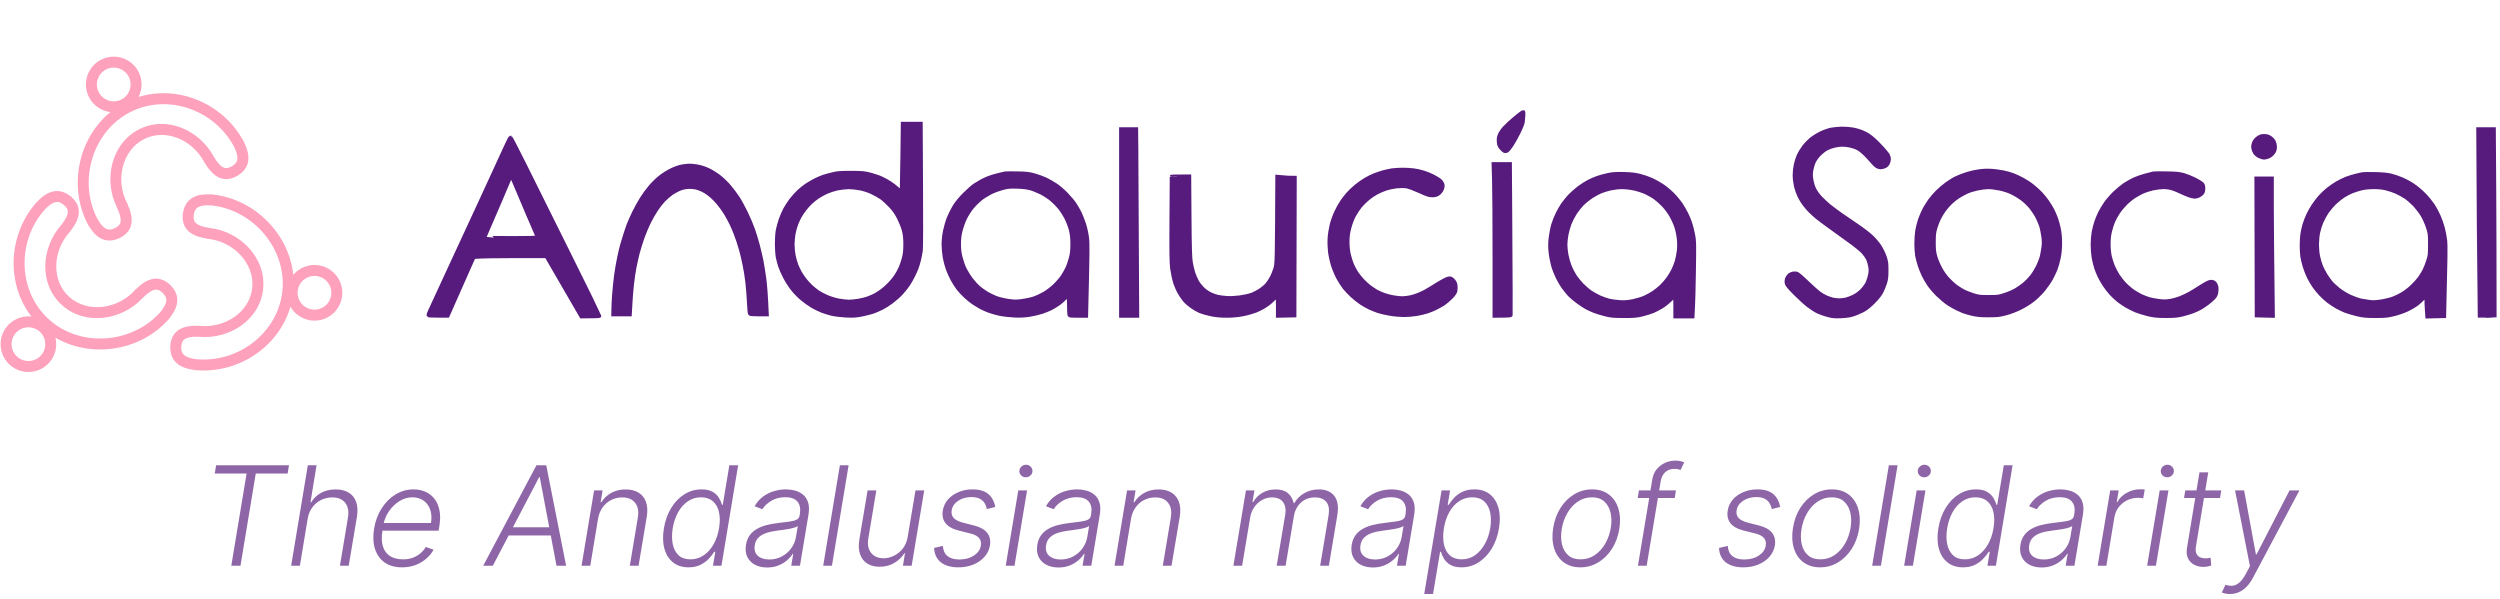
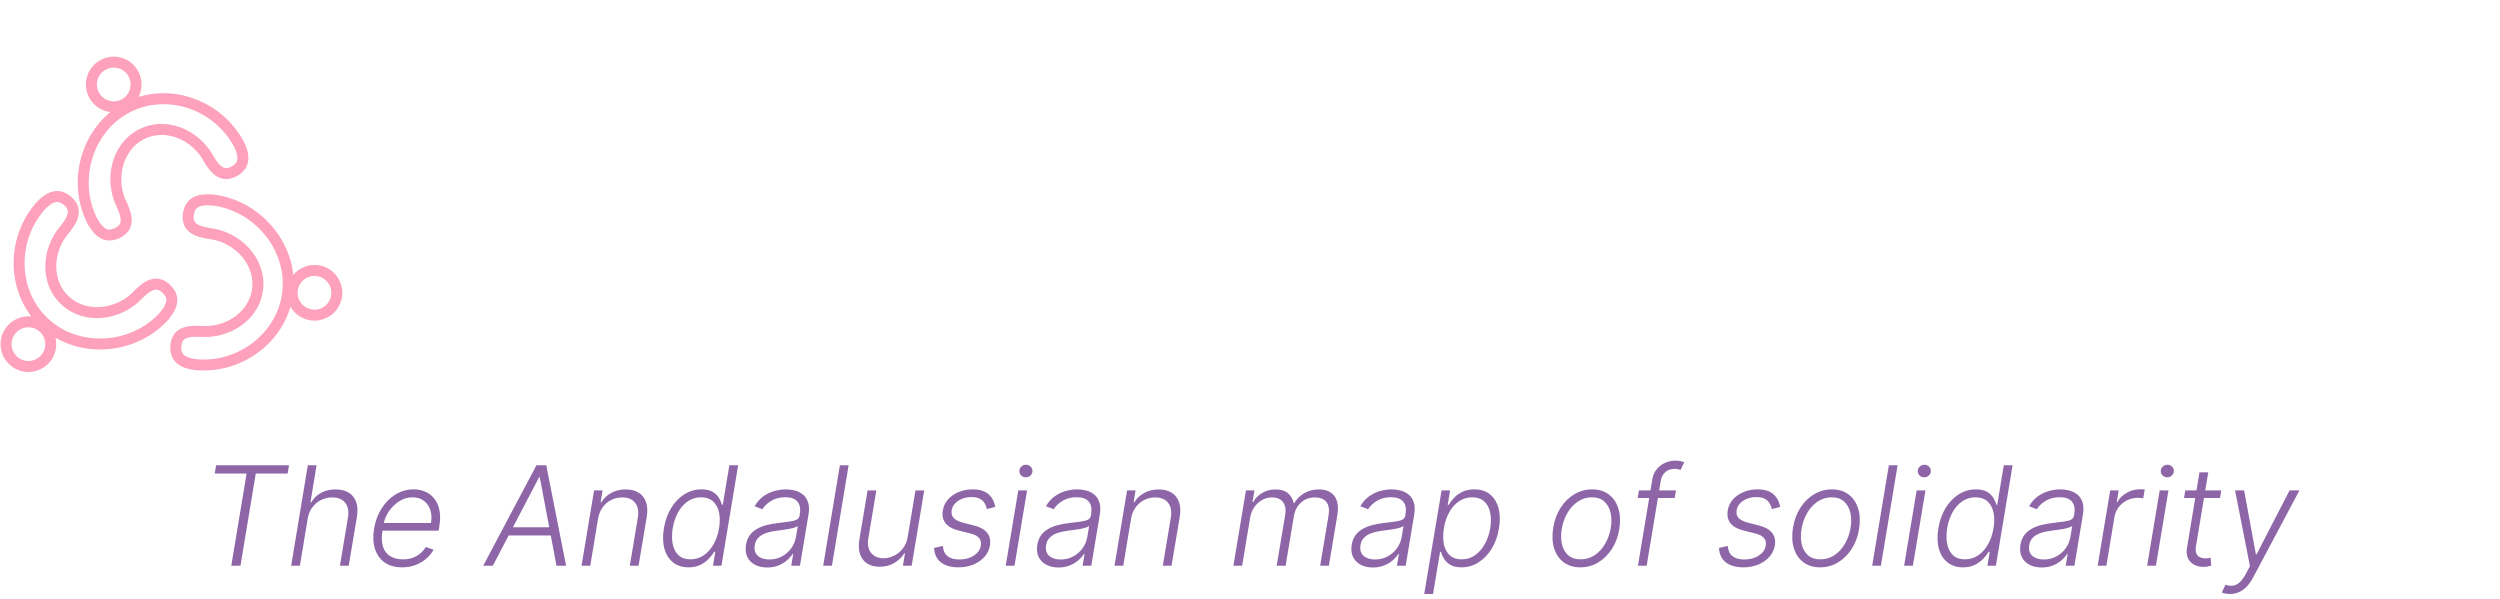
<svg xmlns="http://www.w3.org/2000/svg" width="342" height="82" viewBox="0 0 342 82" fill="none">
  <path fill-rule="evenodd" clip-rule="evenodd" d="M17.82 10.362C18.48 11.611 18.003 13.157 16.755 13.817C15.507 14.476 13.96 13.999 13.301 12.751C12.641 11.503 13.118 9.957 14.366 9.297C15.614 8.637 17.161 9.114 17.82 10.362ZM18.384 13.72C19.202 12.651 19.374 11.163 18.704 9.895C17.787 8.159 15.635 7.495 13.899 8.413C12.162 9.331 11.499 11.482 12.416 13.219C13.094 14.5 14.443 15.197 15.801 15.106C11.054 18.526 9.475 25.34 12.258 30.605L12.262 30.603C12.714 31.38 13.239 32.05 13.918 32.399C14.661 32.782 15.491 32.734 16.404 32.261L16.404 32.261L16.412 32.257C17.125 31.87 17.615 31.316 17.736 30.517C17.847 29.781 17.628 28.922 17.164 27.923L17.175 27.917C15.489 24.727 16.421 20.482 19.511 18.848C22.587 17.223 26.448 18.843 28.145 22.03L28.145 22.03L28.148 22.034L28.156 22.05L28.157 22.05C28.73 23.021 29.325 23.703 30.006 24.031C30.734 24.382 31.469 24.288 32.19 23.917L32.198 23.913L32.198 23.913C33.103 23.425 33.609 22.766 33.712 21.937C33.809 21.161 33.536 20.329 33.132 19.499L33.129 19.5C30.326 14.209 23.888 11.645 18.384 13.72ZM30.44 23.13C30.028 22.932 29.56 22.459 29.02 21.545C27.124 18.002 22.715 16.024 19.044 17.964C15.399 19.891 14.417 24.728 16.245 28.296L16.236 28.301C16.688 29.262 16.815 29.916 16.747 30.368C16.685 30.777 16.451 31.096 15.939 31.375C15.241 31.736 14.762 31.709 14.375 31.51C13.948 31.29 13.535 30.812 13.102 30.057L13.101 30.058C10.383 24.811 12.366 17.933 17.573 15.181C22.8 12.418 29.469 14.715 32.251 19.978L32.252 19.977C32.621 20.744 32.778 21.343 32.72 21.814C32.666 22.245 32.419 22.657 31.728 23.03C31.209 23.297 30.813 23.31 30.44 23.13ZM5.587 45.171C4.533 44.232 2.917 44.326 1.978 45.381C1.04 46.435 1.133 48.051 2.188 48.989C3.242 49.928 4.858 49.834 5.797 48.78C6.735 47.725 6.641 46.11 5.587 45.171ZM1.231 44.716C2.184 43.645 3.64 43.286 4.927 43.678C1.058 39.248 1.209 32.32 5.186 27.843L5.184 27.841C5.821 27.172 6.505 26.626 7.265 26.445C8.078 26.251 8.872 26.495 9.646 27.173L9.646 27.172L9.653 27.179C10.253 27.724 10.597 28.38 10.523 29.184C10.454 29.938 10.023 30.734 9.313 31.61L9.314 31.611L9.302 31.624L9.299 31.628L9.299 31.628C6.906 34.332 6.739 38.516 9.337 40.829C11.948 43.154 16.251 42.542 18.65 39.847L18.66 39.856C19.433 39.072 20.162 38.566 20.89 38.413C21.68 38.246 22.372 38.512 22.983 39.045L22.99 39.051L22.99 39.051C23.752 39.741 24.087 40.501 23.989 41.331C23.899 42.09 23.455 42.816 22.884 43.511L22.888 43.514C18.928 47.962 11.992 48.866 7.128 45.614C7.689 46.855 7.507 48.362 6.544 49.445C5.238 50.912 2.99 51.042 1.523 49.736C0.056 48.431 -0.075 46.183 1.231 44.716ZM8.538 30.978C9.206 30.153 9.486 29.548 9.527 29.093C9.565 28.681 9.414 28.315 8.984 27.922C8.392 27.405 7.92 27.317 7.497 27.418C7.036 27.527 6.529 27.884 5.94 28.498L5.941 28.499C1.983 32.946 2.163 39.997 6.579 43.928C10.977 47.844 18.115 47.296 22.081 42.916L22.08 42.914C22.635 42.245 22.939 41.691 22.995 41.214C23.047 40.782 22.904 40.324 22.323 39.796C21.882 39.413 21.501 39.306 21.096 39.391C20.649 39.486 20.081 39.833 19.338 40.592L19.331 40.586C16.627 43.546 11.752 44.318 8.672 41.576C5.571 38.815 5.883 33.993 8.538 30.978ZM40.477 39.814C40.343 41.219 41.374 42.467 42.78 42.6C44.185 42.734 45.433 41.703 45.566 40.298C45.7 38.892 44.669 37.645 43.264 37.511C41.858 37.377 40.611 38.408 40.477 39.814ZM42.685 43.596C41.258 43.46 40.108 42.499 39.664 41.229C38.377 46.968 32.7 50.942 26.739 50.382L26.739 50.385C25.823 50.266 24.978 50.038 24.382 49.531C23.745 48.99 23.472 48.205 23.561 47.181L23.561 47.181L23.562 47.172C23.648 46.365 23.973 45.7 24.665 45.284C25.314 44.894 26.211 44.771 27.337 44.826L27.337 44.825L27.355 44.827L27.36 44.827L27.36 44.827C30.955 45.158 34.429 42.819 34.758 39.356C35.089 35.876 32.052 32.767 28.46 32.426L28.461 32.413C27.372 32.252 26.533 31.964 25.979 31.467C25.377 30.928 25.183 30.213 25.251 29.406L25.252 29.396L25.252 29.396C25.358 28.373 25.774 27.654 26.501 27.243C27.166 26.867 28.014 26.796 28.912 26.845L28.912 26.84C34.84 27.404 39.67 32.464 39.923 38.309C40.592 37.123 41.916 36.378 43.358 36.516C45.313 36.701 46.748 38.437 46.562 40.392C46.376 42.347 44.64 43.782 42.685 43.596ZM27.285 45.825C26.225 45.774 25.572 45.906 25.18 46.141C24.826 46.354 24.619 46.692 24.557 47.272C24.49 48.055 24.698 48.488 25.029 48.769C25.391 49.076 25.978 49.274 26.821 49.387L26.821 49.385C32.748 49.949 38.328 45.634 38.888 39.749C39.446 33.886 34.784 28.453 28.906 27.844L28.906 27.846C28.038 27.794 27.412 27.876 26.993 28.113C26.615 28.327 26.329 28.713 26.247 29.494C26.199 30.076 26.338 30.446 26.646 30.722C26.987 31.027 27.603 31.28 28.654 31.43L28.654 31.44C32.639 31.87 36.144 35.346 35.754 39.451C35.361 43.585 31.287 46.184 27.285 45.825Z" fill="#FDA1BD" />
  <path d="M17.82 10.362L18.041 10.246L18.041 10.246L17.82 10.362ZM13.301 12.751L13.522 12.634L13.522 12.634L13.301 12.751ZM14.366 9.297L14.483 9.518L14.483 9.518L14.366 9.297ZM18.704 9.895L18.483 10.012L18.483 10.012L18.704 9.895ZM18.384 13.72L18.186 13.568L17.654 14.262L18.472 13.954L18.384 13.72ZM13.899 8.413L13.782 8.192L13.782 8.192L13.899 8.413ZM12.416 13.219L12.637 13.102L12.637 13.102L12.416 13.219ZM15.801 15.106L15.947 15.309L16.656 14.798L15.784 14.856L15.801 15.106ZM12.258 30.605L12.037 30.722L12.154 30.943L12.375 30.826L12.258 30.605ZM12.262 30.603L12.479 30.477L12.358 30.269L12.146 30.382L12.262 30.603ZM13.918 32.399L13.804 32.622L13.804 32.622L13.918 32.399ZM16.404 32.261L16.626 32.147L16.512 31.924L16.288 32.039L16.404 32.261ZM16.404 32.261L16.181 32.375L16.298 32.603L16.523 32.481L16.404 32.261ZM16.412 32.257L16.531 32.476L16.531 32.476L16.412 32.257ZM17.736 30.517L17.488 30.48L17.488 30.48L17.736 30.517ZM17.164 27.923L17.047 27.702L16.837 27.813L16.937 28.028L17.164 27.923ZM17.175 27.917L17.292 28.138L17.513 28.021L17.396 27.8L17.175 27.917ZM19.511 18.848L19.628 19.069L19.628 19.069L19.511 18.848ZM28.145 22.03L28.273 22.245L28.478 22.123L28.366 21.912L28.145 22.03ZM28.145 22.03L28.018 21.815L27.804 21.942L27.93 22.156L28.145 22.03ZM28.148 22.034L28.369 21.917L28.363 21.907L28.148 22.034ZM28.156 22.05L27.935 22.167L28.052 22.388L28.273 22.271L28.156 22.05ZM28.157 22.05L28.372 21.923L28.251 21.717L28.04 21.828L28.157 22.05ZM30.006 24.031L30.115 23.806L30.115 23.806L30.006 24.031ZM32.19 23.917L32.304 24.14L32.304 24.14L32.19 23.917ZM32.198 23.913L32.312 24.135L32.543 24.017L32.416 23.791L32.198 23.913ZM32.198 23.913L32.079 23.693L31.856 23.813L31.98 24.035L32.198 23.913ZM33.712 21.937L33.464 21.906L33.464 21.906L33.712 21.937ZM33.132 19.499L33.357 19.389L33.246 19.163L33.021 19.275L33.132 19.499ZM33.129 19.5L32.908 19.617L33.022 19.832L33.24 19.724L33.129 19.5ZM29.02 21.545L28.799 21.663L28.805 21.672L29.02 21.545ZM30.44 23.13L30.332 23.355L30.332 23.355L30.44 23.13ZM19.044 17.964L18.927 17.743L18.927 17.743L19.044 17.964ZM16.245 28.296L16.367 28.514L16.578 28.396L16.468 28.182L16.245 28.296ZM16.236 28.301L16.114 28.083L15.911 28.197L16.01 28.407L16.236 28.301ZM16.747 30.368L16.994 30.405L16.994 30.405L16.747 30.368ZM15.939 31.375L16.054 31.598L16.059 31.595L15.939 31.375ZM14.375 31.51L14.261 31.732L14.261 31.732L14.375 31.51ZM13.102 30.057L13.319 29.933L13.196 29.718L12.98 29.839L13.102 30.057ZM13.101 30.058L12.879 30.173L12.997 30.403L13.223 30.277L13.101 30.058ZM17.573 15.181L17.69 15.402L17.69 15.402L17.573 15.181ZM32.251 19.978L32.03 20.095L32.147 20.316L32.368 20.199L32.251 19.978ZM32.252 19.977L32.478 19.869L32.365 19.635L32.136 19.756L32.252 19.977ZM32.72 21.814L32.472 21.783L32.472 21.783L32.72 21.814ZM31.728 23.03L31.842 23.253L31.846 23.25L31.728 23.03ZM1.978 45.381L2.165 45.547L2.165 45.547L1.978 45.381ZM5.587 45.171L5.421 45.358L5.421 45.358L5.587 45.171ZM2.188 48.989L2.354 48.803L2.354 48.803L2.188 48.989ZM5.797 48.78L5.983 48.946L5.983 48.946L5.797 48.78ZM4.927 43.678L4.854 43.918L5.69 44.172L5.115 43.514L4.927 43.678ZM1.231 44.716L1.418 44.882L1.418 44.882L1.231 44.716ZM5.186 27.843L5.373 28.009L5.535 27.827L5.357 27.661L5.186 27.843ZM5.184 27.841L5.003 27.669L4.829 27.851L5.013 28.024L5.184 27.841ZM7.265 26.445L7.323 26.688L7.323 26.688L7.265 26.445ZM9.646 27.173L9.481 27.361L9.672 27.528L9.837 27.334L9.646 27.173ZM9.646 27.172L9.814 26.988L9.623 26.813L9.455 27.011L9.646 27.172ZM9.653 27.179L9.821 26.994L9.821 26.994L9.653 27.179ZM10.523 29.184L10.274 29.162L10.274 29.162L10.523 29.184ZM9.313 31.61L9.119 31.453L8.969 31.638L9.147 31.797L9.313 31.61ZM9.314 31.611L9.501 31.777L9.667 31.59L9.48 31.424L9.314 31.611ZM9.302 31.624L9.115 31.458L9.108 31.466L9.302 31.624ZM9.299 31.628L9.143 31.823L9.336 31.978L9.493 31.786L9.299 31.628ZM9.299 31.628L9.455 31.433L9.269 31.284L9.111 31.462L9.299 31.628ZM9.337 40.829L9.503 40.643L9.503 40.643L9.337 40.829ZM18.65 39.847L18.817 39.66L18.63 39.494L18.464 39.681L18.65 39.847ZM18.66 39.856L18.494 40.042L18.671 40.2L18.838 40.031L18.66 39.856ZM20.89 38.413L20.838 38.168L20.838 38.168L20.89 38.413ZM22.983 39.045L23.147 38.856L23.147 38.856L22.983 39.045ZM22.99 39.051L23.172 39.222L23.35 39.033L23.154 38.862L22.99 39.051ZM22.99 39.051L22.808 38.88L22.633 39.065L22.822 39.236L22.99 39.051ZM23.989 41.331L23.74 41.302L23.74 41.302L23.989 41.331ZM22.884 43.511L22.691 43.352L22.538 43.538L22.718 43.697L22.884 43.511ZM22.888 43.514L23.075 43.68L23.241 43.493L23.054 43.327L22.888 43.514ZM7.128 45.614L7.267 45.406L6.541 44.92L6.9 45.717L7.128 45.614ZM6.544 49.445L6.357 49.279L6.357 49.279L6.544 49.445ZM1.523 49.736L1.689 49.55L1.689 49.55L1.523 49.736ZM9.527 29.093L9.776 29.116L9.776 29.116L9.527 29.093ZM8.538 30.978L8.726 31.143L8.733 31.135L8.538 30.978ZM8.984 27.922L9.152 27.737L9.148 27.733L8.984 27.922ZM7.497 27.418L7.439 27.174L7.439 27.174L7.497 27.418ZM5.94 28.498L5.76 28.324L5.58 28.512L5.773 28.684L5.94 28.498ZM5.941 28.499L6.128 28.665L6.294 28.478L6.107 28.312L5.941 28.499ZM6.579 43.928L6.413 44.115L6.413 44.115L6.579 43.928ZM22.081 42.916L22.267 43.083L22.44 42.892L22.243 42.725L22.081 42.916ZM22.08 42.914L21.887 42.755L21.729 42.945L21.918 43.105L22.08 42.914ZM22.995 41.214L23.244 41.243L23.244 41.243L22.995 41.214ZM22.323 39.796L22.491 39.61L22.486 39.607L22.323 39.796ZM21.096 39.391L21.045 39.147L21.045 39.147L21.096 39.391ZM19.338 40.592L19.177 40.783L19.354 40.934L19.517 40.767L19.338 40.592ZM19.331 40.586L19.492 40.395L19.308 40.239L19.146 40.417L19.331 40.586ZM8.672 41.576L8.506 41.763L8.506 41.763L8.672 41.576ZM42.78 42.6L42.803 42.352L42.803 42.352L42.78 42.6ZM40.477 39.814L40.726 39.837L40.726 39.837L40.477 39.814ZM43.264 37.511L43.24 37.76L43.24 37.76L43.264 37.511ZM39.664 41.229L39.9 41.146L39.611 40.321L39.42 41.174L39.664 41.229ZM42.685 43.596L42.709 43.347L42.709 43.347L42.685 43.596ZM26.739 50.382L26.762 50.133L26.52 50.11L26.491 50.352L26.739 50.382ZM26.739 50.385L26.707 50.633L26.957 50.665L26.987 50.414L26.739 50.385ZM24.382 49.531L24.22 49.722L24.22 49.722L24.382 49.531ZM23.561 47.181L23.81 47.203L23.832 46.953L23.582 46.932L23.561 47.181ZM23.561 47.181L23.313 47.155L23.286 47.409L23.54 47.43L23.561 47.181ZM23.562 47.172L23.811 47.198L23.811 47.198L23.562 47.172ZM24.665 45.284L24.537 45.07L24.537 45.07L24.665 45.284ZM27.337 44.826L27.325 45.075L27.563 45.087L27.586 44.849L27.337 44.826ZM27.337 44.825L27.36 44.576L27.111 44.553L27.088 44.801L27.337 44.825ZM27.355 44.827L27.332 45.076L27.343 45.076L27.355 44.827ZM27.36 44.827L27.609 44.839L27.622 44.59L27.372 44.577L27.36 44.827ZM27.36 44.827L27.11 44.815L27.098 45.054L27.337 45.076L27.36 44.827ZM34.758 39.356L34.509 39.333L34.509 39.333L34.758 39.356ZM28.46 32.426L28.211 32.402L28.187 32.651L28.436 32.675L28.46 32.426ZM28.461 32.413L28.71 32.436L28.733 32.2L28.497 32.165L28.461 32.413ZM25.979 31.467L26.146 31.281L26.146 31.281L25.979 31.467ZM25.251 29.406L25.5 29.427L25.5 29.427L25.251 29.406ZM25.252 29.396L25.278 29.148L25.024 29.121L25.003 29.375L25.252 29.396ZM25.252 29.396L25.226 29.645L25.475 29.671L25.501 29.422L25.252 29.396ZM26.501 27.243L26.624 27.46L26.624 27.46L26.501 27.243ZM28.912 26.845L28.898 27.095L29.138 27.108L29.16 26.869L28.912 26.845ZM28.912 26.84L28.936 26.591L28.687 26.567L28.663 26.816L28.912 26.84ZM39.923 38.309L39.673 38.32L39.711 39.193L40.141 38.432L39.923 38.309ZM43.358 36.516L43.382 36.267L43.382 36.267L43.358 36.516ZM46.562 40.392L46.313 40.369L46.313 40.369L46.562 40.392ZM25.18 46.141L25.309 46.356L25.309 46.356L25.18 46.141ZM27.285 45.825L27.308 45.575L27.297 45.575L27.285 45.825ZM24.557 47.272L24.308 47.245L24.308 47.251L24.557 47.272ZM25.029 48.769L24.867 48.96L24.867 48.96L25.029 48.769ZM26.821 49.387L26.788 49.635L27.046 49.669L27.07 49.41L26.821 49.387ZM26.821 49.385L26.845 49.136L26.596 49.112L26.572 49.361L26.821 49.385ZM38.888 39.749L38.639 39.725L38.639 39.725L38.888 39.749ZM28.906 27.844L28.932 27.596L28.675 27.569L28.657 27.827L28.906 27.844ZM28.906 27.846L28.891 28.096L29.138 28.111L29.156 27.864L28.906 27.846ZM26.993 28.113L27.116 28.331L27.116 28.331L26.993 28.113ZM26.247 29.494L25.999 29.468L25.998 29.474L26.247 29.494ZM26.646 30.722L26.48 30.909L26.48 30.909L26.646 30.722ZM28.654 31.43L28.904 31.448L28.92 31.216L28.69 31.183L28.654 31.43ZM28.654 31.44L28.404 31.423L28.387 31.663L28.627 31.689L28.654 31.44ZM35.754 39.451L35.505 39.427L35.505 39.427L35.754 39.451ZM16.872 14.038C18.242 13.313 18.766 11.616 18.041 10.246L17.599 10.479C18.195 11.605 17.764 13.001 16.638 13.596L16.872 14.038ZM13.08 12.868C13.804 14.238 15.502 14.762 16.872 14.038L16.638 13.596C15.512 14.191 14.117 13.761 13.522 12.634L13.08 12.868ZM14.249 9.076C12.879 9.8 12.355 11.498 13.08 12.868L13.522 12.634C12.927 11.508 13.357 10.113 14.483 9.518L14.249 9.076ZM18.041 10.246C17.317 8.875 15.619 8.352 14.249 9.076L14.483 9.518C15.609 8.923 17.004 9.353 17.599 10.479L18.041 10.246ZM18.483 10.012C19.106 11.19 18.946 12.574 18.186 13.568L18.583 13.872C19.457 12.729 19.643 11.135 18.925 9.778L18.483 10.012ZM14.015 8.634C15.63 7.781 17.63 8.398 18.483 10.012L18.925 9.778C17.943 7.92 15.64 7.21 13.782 8.192L14.015 8.634ZM12.637 13.102C11.784 11.488 12.401 9.487 14.015 8.634L13.782 8.192C11.924 9.174 11.213 11.477 12.195 13.335L12.637 13.102ZM15.784 14.856C14.521 14.941 13.267 14.293 12.637 13.102L12.195 13.335C12.921 14.707 14.365 15.453 15.818 15.355L15.784 14.856ZM12.479 30.488C9.754 25.332 11.303 18.654 15.947 15.309L15.655 14.903C10.805 18.397 9.197 25.349 12.037 30.722L12.479 30.488ZM12.146 30.382L12.141 30.384L12.375 30.826L12.379 30.824L12.146 30.382ZM14.032 32.177C13.418 31.861 12.923 31.243 12.479 30.477L12.046 30.728C12.504 31.517 13.059 32.239 13.804 32.622L14.032 32.177ZM16.288 32.039C15.428 32.485 14.686 32.513 14.032 32.177L13.804 32.622C14.636 33.05 15.553 32.983 16.518 32.483L16.288 32.039ZM16.626 32.147L16.626 32.147L16.181 32.375L16.181 32.375L16.626 32.147ZM16.293 32.037L16.284 32.041L16.523 32.481L16.531 32.476L16.293 32.037ZM17.488 30.48C17.383 31.181 16.956 31.677 16.293 32.037L16.531 32.476C17.293 32.063 17.848 31.45 17.983 30.554L17.488 30.48ZM16.937 28.028C17.394 29.012 17.588 29.817 17.488 30.48L17.983 30.554C18.105 29.745 17.861 28.831 17.39 27.818L16.937 28.028ZM17.058 27.696L17.047 27.702L17.28 28.144L17.292 28.138L17.058 27.696ZM19.395 18.627C16.158 20.338 15.217 24.746 16.954 28.034L17.396 27.8C15.761 24.707 16.683 20.626 19.628 19.069L19.395 18.627ZM28.366 21.912C26.62 18.634 22.62 16.922 19.395 18.627L19.628 19.069C22.554 17.523 26.277 19.052 27.925 22.147L28.366 21.912ZM28.273 22.245L28.273 22.245L28.018 21.815L28.018 21.815L28.273 22.245ZM28.363 21.907L28.361 21.903L27.93 22.156L27.932 22.16L28.363 21.907ZM28.377 21.933L28.369 21.917L27.927 22.151L27.935 22.167L28.377 21.933ZM28.04 21.828L28.04 21.829L28.273 22.271L28.274 22.271L28.04 21.828ZM30.115 23.806C29.5 23.51 28.937 22.88 28.372 21.923L27.942 22.177C28.522 23.161 29.149 23.896 29.898 24.256L30.115 23.806ZM32.075 23.695C31.404 24.041 30.754 24.114 30.115 23.806L29.898 24.256C30.715 24.65 31.534 24.536 32.304 24.14L32.075 23.695ZM32.084 23.691L32.075 23.695L32.304 24.14L32.312 24.135L32.084 23.691ZM31.98 24.035L31.98 24.035L32.416 23.791L32.416 23.791L31.98 24.035ZM33.464 21.906C33.374 22.636 32.932 23.233 32.079 23.693L32.317 24.133C33.274 23.617 33.845 22.897 33.96 21.968L33.464 21.906ZM32.907 19.608C33.306 20.427 33.551 21.204 33.464 21.906L33.96 21.968C34.066 21.117 33.766 20.23 33.357 19.389L32.907 19.608ZM33.24 19.724L33.243 19.723L33.021 19.275L33.018 19.276L33.24 19.724ZM18.472 13.954C23.853 11.925 30.161 14.432 32.908 19.617L33.35 19.383C30.491 13.986 23.923 11.364 18.296 13.486L18.472 13.954ZM28.805 21.672C29.352 22.6 29.852 23.125 30.332 23.355L30.549 22.905C30.204 22.739 29.767 22.318 29.235 21.418L28.805 21.672ZM19.161 18.185C22.682 16.324 26.952 18.21 28.8 21.663L29.241 21.427C27.296 17.794 22.749 15.723 18.927 17.743L19.161 18.185ZM16.468 28.182C14.688 24.709 15.661 20.035 19.161 18.185L18.927 17.743C15.136 19.747 14.146 24.747 16.023 28.41L16.468 28.182ZM16.359 28.519L16.367 28.514L16.123 28.078L16.114 28.083L16.359 28.519ZM16.994 30.405C17.073 29.879 16.921 29.17 16.463 28.195L16.01 28.407C16.455 29.354 16.557 29.953 16.5 30.331L16.994 30.405ZM16.059 31.595C16.621 31.289 16.918 30.91 16.994 30.405L16.5 30.331C16.453 30.643 16.282 30.904 15.82 31.156L16.059 31.595ZM14.261 31.732C14.736 31.977 15.302 31.986 16.054 31.598L15.825 31.153C15.18 31.486 14.788 31.441 14.49 31.288L14.261 31.732ZM12.886 30.182C13.324 30.947 13.767 31.478 14.261 31.732L14.49 31.288C14.129 31.102 13.746 30.677 13.319 29.933L12.886 30.182ZM13.223 30.277L13.225 30.276L12.98 29.839L12.979 29.84L13.223 30.277ZM17.456 14.96C12.122 17.779 10.101 24.81 12.879 30.173L13.323 29.944C10.665 24.812 12.611 18.086 17.69 15.402L17.456 14.96ZM32.472 19.861C29.63 14.485 22.814 12.128 17.456 14.96L17.69 15.402C22.785 12.708 29.308 14.944 32.03 20.095L32.472 19.861ZM32.136 19.756L32.134 19.757L32.368 20.199L32.37 20.198L32.136 19.756ZM32.968 21.845C33.035 21.301 32.852 20.647 32.478 19.869L32.027 20.085C32.39 20.841 32.521 21.386 32.472 21.783L32.968 21.845ZM31.846 23.25C32.591 22.848 32.902 22.375 32.968 21.845L32.472 21.783C32.43 22.116 32.247 22.465 31.609 22.811L31.846 23.25ZM30.332 23.355C30.792 23.577 31.272 23.545 31.842 23.253L31.613 22.808C31.145 23.048 30.834 23.042 30.549 22.905L30.332 23.355ZM2.165 45.547C3.012 44.596 4.469 44.511 5.421 45.358L5.753 44.984C4.596 43.954 2.822 44.057 1.791 45.215L2.165 45.547ZM2.354 48.803C1.403 47.956 1.318 46.498 2.165 45.547L1.791 45.215C0.761 46.372 0.864 48.146 2.022 49.176L2.354 48.803ZM5.61 48.614C4.763 49.565 3.305 49.65 2.354 48.803L2.022 49.176C3.179 50.207 4.953 50.104 5.983 48.946L5.61 48.614ZM5.421 45.358C6.372 46.205 6.457 47.662 5.61 48.614L5.983 48.946C7.014 47.788 6.911 46.015 5.753 44.984L5.421 45.358ZM5 43.439C3.623 43.02 2.065 43.403 1.045 44.55L1.418 44.882C2.304 43.887 3.657 43.553 4.854 43.918L5 43.439ZM4.999 27.677C0.943 32.243 0.783 39.313 4.738 43.843L5.115 43.514C1.333 39.183 1.476 32.396 5.373 28.009L4.999 27.677ZM5.013 28.024L5.015 28.026L5.357 27.661L5.355 27.659L5.013 28.024ZM7.208 26.202C6.374 26.4 5.648 26.991 5.003 27.669L5.365 28.014C5.993 27.354 6.635 26.852 7.323 26.688L7.208 26.202ZM9.811 26.985C8.992 26.268 8.118 25.985 7.208 26.202L7.323 26.688C8.039 26.518 8.752 26.723 9.481 27.361L9.811 26.985ZM9.455 27.011L9.455 27.011L9.837 27.334L9.837 27.334L9.455 27.011ZM9.821 26.994L9.814 26.988L9.478 27.358L9.485 27.364L9.821 26.994ZM10.772 29.207C10.855 28.305 10.462 27.577 9.821 26.994L9.485 27.364C10.043 27.872 10.339 28.455 10.274 29.162L10.772 29.207ZM9.508 31.767C10.227 30.879 10.696 30.035 10.772 29.207L10.274 29.162C10.212 29.841 9.819 30.589 9.119 31.453L9.508 31.767ZM9.48 31.424L9.48 31.423L9.147 31.797L9.148 31.797L9.48 31.424ZM9.489 31.79L9.501 31.777L9.127 31.445L9.115 31.458L9.489 31.79ZM9.493 31.786L9.496 31.782L9.108 31.466L9.105 31.47L9.493 31.786ZM9.143 31.823L9.143 31.823L9.455 31.433L9.455 31.433L9.143 31.823ZM9.503 40.643C7.031 38.442 7.163 34.42 9.486 31.793L9.111 31.462C6.65 34.244 6.446 38.59 9.171 41.016L9.503 40.643ZM18.464 39.681C16.137 42.294 11.991 42.857 9.503 40.643L9.171 41.016C11.905 43.45 16.365 42.791 18.837 40.013L18.464 39.681ZM18.826 39.669L18.817 39.66L18.484 40.034L18.494 40.042L18.826 39.669ZM20.838 38.168C20.038 38.337 19.267 38.885 18.482 39.68L18.838 40.031C19.6 39.259 20.286 38.796 20.942 38.657L20.838 38.168ZM23.147 38.856C22.494 38.287 21.725 37.981 20.838 38.168L20.942 38.657C21.636 38.511 22.25 38.737 22.819 39.233L23.147 38.856ZM23.154 38.862L23.147 38.856L22.819 39.233L22.826 39.239L23.154 38.862ZM23.172 39.222L23.172 39.222L22.808 38.88L22.808 38.88L23.172 39.222ZM24.237 41.361C24.347 40.431 23.964 39.596 23.158 38.866L22.822 39.236C23.541 39.886 23.827 40.572 23.74 41.302L24.237 41.361ZM23.077 43.669C23.656 42.964 24.139 42.192 24.237 41.361L23.74 41.302C23.659 41.987 23.253 42.667 22.691 43.352L23.077 43.669ZM23.054 43.327L23.05 43.324L22.718 43.697L22.722 43.701L23.054 43.327ZM6.989 45.822C11.959 49.144 19.034 48.22 23.075 43.68L22.701 43.348C18.823 47.704 12.026 48.587 7.267 45.406L6.989 45.822ZM6.73 49.611C7.762 48.452 7.956 46.839 7.356 45.511L6.9 45.717C7.422 46.871 7.252 48.272 6.357 49.279L6.73 49.611ZM1.357 49.923C2.927 51.321 5.333 51.181 6.73 49.611L6.357 49.279C5.143 50.642 3.053 50.764 1.689 49.55L1.357 49.923ZM1.045 44.55C-0.353 46.12 -0.213 48.526 1.357 49.923L1.689 49.55C0.325 48.336 0.204 46.246 1.418 44.882L1.045 44.55ZM9.278 29.07C9.243 29.451 9.002 30.008 8.344 30.821L8.733 31.135C9.411 30.298 9.728 29.646 9.776 29.116L9.278 29.07ZM8.815 28.107C9.204 28.461 9.307 28.755 9.278 29.07L9.776 29.116C9.823 28.607 9.625 28.169 9.152 27.737L8.815 28.107ZM7.555 27.661C7.881 27.583 8.273 27.633 8.819 28.11L9.148 27.733C8.511 27.177 7.959 27.051 7.439 27.174L7.555 27.661ZM6.12 28.671C6.701 28.067 7.166 27.753 7.555 27.661L7.439 27.174C6.906 27.301 6.358 27.702 5.76 28.324L6.12 28.671ZM6.107 28.312L6.106 28.311L5.773 28.684L5.775 28.686L6.107 28.312ZM6.745 43.741C2.44 39.909 2.254 33.017 6.128 28.665L5.754 28.333C1.711 32.875 1.886 40.085 6.413 44.115L6.745 43.741ZM21.896 42.748C18.017 47.032 11.036 47.561 6.745 43.741L6.413 44.115C10.919 48.126 18.213 47.56 22.267 43.083L21.896 42.748ZM21.918 43.105L21.92 43.106L22.243 42.725L22.241 42.724L21.918 43.105ZM22.747 41.184C22.7 41.588 22.435 42.094 21.887 42.755L22.272 43.074C22.835 42.395 23.178 41.795 23.244 41.243L22.747 41.184ZM22.154 39.981C22.692 40.468 22.787 40.851 22.747 41.184L23.244 41.243C23.306 40.713 23.117 40.179 22.491 39.611L22.154 39.981ZM21.148 39.636C21.457 39.571 21.761 39.639 22.159 39.984L22.486 39.607C22.003 39.187 21.545 39.041 21.045 39.147L21.148 39.636ZM19.517 40.767C20.248 40.019 20.774 39.715 21.148 39.636L21.045 39.147C20.524 39.256 19.913 39.647 19.159 40.417L19.517 40.767ZM19.169 40.777L19.177 40.783L19.5 40.401L19.492 40.395L19.169 40.777ZM8.506 41.763C11.709 44.614 16.739 43.794 19.515 40.754L19.146 40.417C16.515 43.298 11.795 44.022 8.838 41.389L8.506 41.763ZM8.351 30.813C5.627 33.905 5.277 38.889 8.506 41.763L8.838 41.389C5.864 38.742 6.138 34.082 8.726 31.143L8.351 30.813ZM42.803 42.352C41.535 42.231 40.605 41.105 40.726 39.837L40.228 39.79C40.081 41.333 41.213 42.703 42.756 42.849L42.803 42.352ZM45.317 40.274C45.197 41.542 44.071 42.472 42.803 42.352L42.756 42.849C44.299 42.996 45.669 41.864 45.815 40.321L45.317 40.274ZM43.24 37.76C44.508 37.88 45.438 39.006 45.317 40.274L45.815 40.321C45.962 38.779 44.83 37.409 43.287 37.262L43.24 37.76ZM40.726 39.837C40.846 38.569 41.972 37.639 43.24 37.76L43.287 37.262C41.744 37.115 40.375 38.247 40.228 39.79L40.726 39.837ZM39.428 41.311C39.903 42.67 41.133 43.7 42.661 43.845L42.709 43.347C41.382 43.221 40.313 42.327 39.9 41.146L39.428 41.311ZM26.715 50.631C32.796 51.202 38.593 47.152 39.908 41.283L39.42 41.174C38.162 46.785 32.605 50.682 26.762 50.133L26.715 50.631ZM26.987 50.414L26.987 50.411L26.491 50.352L26.49 50.355L26.987 50.414ZM24.22 49.722C24.873 50.277 25.779 50.513 26.707 50.633L26.77 50.137C25.867 50.02 25.083 49.799 24.544 49.341L24.22 49.722ZM23.312 47.159C23.218 48.243 23.507 49.116 24.22 49.722L24.544 49.341C23.983 48.864 23.727 48.168 23.81 47.203L23.312 47.159ZM23.54 47.43L23.541 47.43L23.582 46.932L23.582 46.932L23.54 47.43ZM23.314 47.145L23.313 47.155L23.81 47.207L23.811 47.198L23.314 47.145ZM24.537 45.07C23.76 45.537 23.405 46.284 23.314 47.145L23.811 47.198C23.89 46.447 24.186 45.864 24.794 45.498L24.537 45.07ZM27.349 44.576C26.207 44.521 25.25 44.642 24.537 45.07L24.794 45.498C25.379 45.147 26.215 45.022 27.325 45.075L27.349 44.576ZM27.088 44.801L27.088 44.802L27.586 44.849L27.586 44.849L27.088 44.801ZM27.378 44.578L27.36 44.576L27.314 45.074L27.332 45.076L27.378 44.578ZM27.372 44.577L27.368 44.577L27.343 45.076L27.347 45.077L27.372 44.577ZM27.609 44.839L27.609 44.839L27.11 44.815L27.11 44.815L27.609 44.839ZM34.509 39.333C34.196 42.627 30.874 44.899 27.383 44.578L27.337 45.076C31.036 45.416 34.662 43.011 35.007 39.38L34.509 39.333ZM28.436 32.675C31.919 33.006 34.825 36.016 34.509 39.333L35.007 39.38C35.354 35.736 32.185 32.529 28.483 32.177L28.436 32.675ZM28.212 32.389L28.211 32.402L28.709 32.449L28.71 32.436L28.212 32.389ZM25.812 31.653C26.422 32.199 27.319 32.497 28.425 32.66L28.497 32.165C27.424 32.007 26.645 31.728 26.146 31.281L25.812 31.653ZM25.002 29.385C24.93 30.248 25.137 31.049 25.812 31.653L26.146 31.281C25.618 30.808 25.437 30.179 25.5 29.427L25.002 29.385ZM25.003 29.375L25.002 29.385L25.5 29.427L25.501 29.417L25.003 29.375ZM25.278 29.148L25.278 29.148L25.226 29.645L25.226 29.645L25.278 29.148ZM26.378 27.025C25.563 27.486 25.116 28.289 25.004 29.37L25.501 29.422C25.601 28.458 25.984 27.822 26.624 27.46L26.378 27.025ZM28.925 26.595C28.014 26.545 27.107 26.613 26.378 27.025L26.624 27.46C27.225 27.12 28.013 27.046 28.898 27.095L28.925 26.595ZM28.663 26.816L28.663 26.821L29.16 26.869L29.161 26.864L28.663 26.816ZM40.173 38.298C39.914 32.326 34.986 27.166 28.936 26.591L28.888 27.089C34.694 27.641 39.426 32.601 39.673 38.32L40.173 38.298ZM43.382 36.267C41.837 36.12 40.422 36.918 39.706 38.186L40.141 38.432C40.763 37.329 41.994 36.637 43.335 36.764L43.382 36.267ZM46.811 40.416C47.01 38.323 45.475 36.466 43.382 36.267L43.335 36.764C45.152 36.937 46.486 38.551 46.313 40.369L46.811 40.416ZM42.661 43.845C44.754 44.044 46.612 42.509 46.811 40.416L46.313 40.369C46.14 42.186 44.526 43.52 42.709 43.347L42.661 43.845ZM25.309 46.356C25.637 46.159 26.229 46.024 27.273 46.074L27.297 45.575C26.221 45.523 25.508 45.653 25.052 45.927L25.309 46.356ZM24.806 47.299C24.862 46.776 25.038 46.518 25.309 46.356L25.052 45.927C24.614 46.19 24.377 46.609 24.309 47.245L24.806 47.299ZM25.191 48.579C24.936 48.361 24.744 48.016 24.806 47.294L24.308 47.251C24.236 48.094 24.46 48.614 24.867 48.96L25.191 48.579ZM26.854 49.139C26.024 49.028 25.496 48.838 25.191 48.579L24.867 48.96C25.285 49.315 25.932 49.52 26.788 49.635L26.854 49.139ZM26.572 49.361L26.572 49.363L27.07 49.41L27.07 49.409L26.572 49.361ZM38.639 39.725C38.094 45.463 32.645 49.688 26.845 49.136L26.798 49.634C32.852 50.209 38.563 45.806 39.137 39.773L38.639 39.725ZM28.881 28.093C34.629 28.688 39.183 34.006 38.639 39.725L39.137 39.773C39.708 33.766 34.939 28.218 28.932 27.596L28.881 28.093ZM29.156 27.864L29.156 27.862L28.657 27.827L28.657 27.829L29.156 27.864ZM27.116 28.331C27.47 28.131 28.035 28.044 28.891 28.096L28.921 27.597C28.041 27.544 27.354 27.622 26.87 27.895L27.116 28.331ZM26.496 29.52C26.572 28.799 26.824 28.496 27.116 28.331L26.87 27.895C26.405 28.158 26.087 28.627 25.999 29.468L26.496 29.52ZM26.813 30.536C26.578 30.325 26.453 30.039 26.497 29.515L25.998 29.474C25.945 30.112 26.099 30.568 26.48 30.909L26.813 30.536ZM28.69 31.183C27.654 31.035 27.098 30.791 26.813 30.536L26.48 30.909C26.876 31.264 27.552 31.526 28.619 31.678L28.69 31.183ZM28.903 31.458L28.904 31.448L28.405 31.413L28.404 31.423L28.903 31.458ZM36.003 39.474C36.409 35.206 32.773 31.634 28.68 31.192L28.627 31.689C32.506 32.108 35.88 35.486 35.505 39.427L36.003 39.474ZM27.263 46.074C31.367 46.442 35.594 43.778 36.003 39.474L35.505 39.427C35.128 43.391 31.207 45.926 27.308 45.575L27.263 46.074Z" fill="#FDA1BD" />
-   <path fill-rule="evenodd" clip-rule="evenodd" d="M208.394 15.319C208.422 15.319 208.432 15.562 208.413 15.862C208.385 16.152 208.347 16.555 208.329 16.742C208.3 16.938 208.047 17.566 207.766 18.127C207.485 18.689 207.063 19.456 206.829 19.812C206.594 20.168 206.313 20.524 206.201 20.599C206.06 20.692 205.92 20.711 205.798 20.664C205.695 20.617 205.488 20.43 205.329 20.233C205.104 19.962 205.038 19.775 205.01 19.354C204.982 18.96 205.029 18.717 205.179 18.38C205.282 18.137 205.573 17.725 205.826 17.463C206.07 17.191 206.623 16.676 207.063 16.311C207.504 15.937 207.963 15.562 208.094 15.478C208.225 15.384 208.357 15.319 208.394 15.319ZM123.48 16.91H125.974L126.02 25.316C126.049 30.062 126.039 33.957 125.992 34.275C125.945 34.584 125.842 35.136 125.758 35.492C125.674 35.847 125.514 36.372 125.421 36.643C125.317 36.905 125.083 37.439 124.896 37.804C124.708 38.178 124.399 38.721 124.202 39.002C124.015 39.283 123.602 39.788 123.302 40.116C123.002 40.453 122.412 40.968 121.999 41.277C121.587 41.586 121.015 41.951 120.734 42.091C120.453 42.232 119.965 42.456 119.656 42.578C119.347 42.709 118.606 42.906 118.016 43.027C117.088 43.215 116.769 43.233 115.719 43.187C115.044 43.149 114.182 43.046 113.798 42.952C113.413 42.859 112.804 42.672 112.438 42.531C112.082 42.391 111.482 42.101 111.117 41.885C110.742 41.661 110.123 41.221 109.729 40.893C109.336 40.575 108.755 39.985 108.436 39.573C108.108 39.171 107.63 38.422 107.367 37.916C107.096 37.401 106.796 36.718 106.692 36.381C106.589 36.044 106.449 35.52 106.383 35.211C106.318 34.902 106.261 34.078 106.252 33.386C106.252 32.665 106.308 31.841 106.383 31.466C106.458 31.111 106.636 30.456 106.786 30.016C106.936 29.576 107.217 28.948 107.395 28.611C107.583 28.274 107.948 27.703 108.22 27.348C108.492 26.992 108.961 26.468 109.261 26.187C109.57 25.906 110.048 25.522 110.329 25.335C110.611 25.139 111.145 24.839 111.501 24.652C111.867 24.474 112.373 24.249 112.626 24.165C112.888 24.081 113.451 23.922 113.891 23.819C114.557 23.65 114.979 23.622 116.422 23.622C117.997 23.631 118.241 23.65 119.094 23.875C119.609 24.015 120.284 24.24 120.593 24.39C120.903 24.53 121.409 24.811 121.718 25.008C122.027 25.204 122.505 25.569 122.777 25.822C123.04 26.065 123.283 26.224 123.312 26.178C123.34 26.131 123.387 24.025 123.424 21.497L123.48 16.91ZM113.085 26.271C112.729 26.43 112.176 26.739 111.867 26.945C111.557 27.151 111.126 27.497 110.901 27.713C110.676 27.919 110.32 28.331 110.095 28.611C109.879 28.892 109.598 29.314 109.458 29.548C109.326 29.782 109.111 30.24 108.97 30.577C108.839 30.914 108.661 31.523 108.586 31.935C108.511 32.346 108.445 33.02 108.445 33.432C108.445 33.844 108.511 34.518 108.586 34.93C108.661 35.342 108.839 35.95 108.97 36.287C109.111 36.624 109.326 37.083 109.458 37.317C109.598 37.551 109.879 37.972 110.095 38.253C110.311 38.534 110.714 38.974 110.985 39.227C111.267 39.48 111.688 39.807 111.913 39.966C112.148 40.125 112.701 40.416 113.132 40.603C113.582 40.799 114.304 41.015 114.772 41.099C115.241 41.183 115.85 41.249 116.132 41.249C116.422 41.249 117.013 41.193 117.444 41.118C117.884 41.043 118.522 40.884 118.85 40.753C119.187 40.622 119.628 40.425 119.834 40.303C120.04 40.182 120.425 39.929 120.678 39.742C120.94 39.554 121.409 39.133 121.718 38.806C122.037 38.478 122.43 37.972 122.609 37.692C122.796 37.411 123.049 36.924 123.19 36.615C123.33 36.306 123.527 35.716 123.63 35.304C123.771 34.752 123.827 34.256 123.827 33.432C123.827 32.627 123.771 32.103 123.64 31.56C123.537 31.148 123.237 30.39 122.983 29.875C122.637 29.192 122.337 28.742 121.831 28.2C121.456 27.797 120.893 27.282 120.584 27.058C120.275 26.842 119.684 26.505 119.272 26.318C118.859 26.121 118.147 25.887 117.678 25.794C117.219 25.7 116.497 25.625 116.085 25.625C115.672 25.635 114.979 25.71 114.538 25.803C114.107 25.897 113.451 26.112 113.085 26.271ZM251.999 17.575C252.468 17.575 253.143 17.631 253.499 17.697C253.865 17.762 254.38 17.912 254.652 18.024C254.924 18.127 255.327 18.333 255.542 18.464C255.758 18.605 256.152 18.913 256.405 19.148C256.667 19.382 257.145 19.878 257.473 20.233C257.801 20.589 258.148 21.01 258.251 21.169C258.345 21.329 258.42 21.591 258.42 21.759C258.42 21.918 258.364 22.18 258.28 22.34C258.205 22.499 258.017 22.686 257.858 22.761C257.708 22.836 257.445 22.901 257.277 22.901C257.108 22.901 256.864 22.826 256.724 22.733C256.592 22.648 256.349 22.405 256.171 22.199C256.002 21.993 255.58 21.535 255.243 21.188C254.905 20.832 254.418 20.439 254.155 20.308C253.902 20.168 253.433 20.009 253.124 19.943C252.815 19.878 252.337 19.822 252.046 19.812C251.765 19.812 251.259 19.878 250.921 19.962C250.593 20.037 250.106 20.215 249.853 20.355C249.6 20.495 249.178 20.823 248.915 21.085C248.653 21.347 248.325 21.787 248.184 22.068C248.044 22.349 247.884 22.873 247.819 23.229C247.725 23.744 247.725 24.034 247.819 24.586C247.875 24.97 248.044 25.541 248.194 25.85C248.334 26.159 248.709 26.683 249.009 27.011C249.319 27.338 249.862 27.844 250.218 28.143C250.584 28.434 251.296 28.967 251.812 29.332C252.327 29.688 253.321 30.371 254.015 30.839C254.718 31.307 255.599 31.981 255.974 32.328C256.358 32.674 256.874 33.283 257.127 33.666C257.38 34.05 257.698 34.705 257.839 35.117C258.064 35.773 258.092 36.007 258.092 36.989C258.092 37.898 258.055 38.234 257.876 38.768C257.755 39.124 257.53 39.676 257.37 39.985C257.183 40.331 256.761 40.856 256.274 41.342C255.739 41.876 255.261 42.25 254.858 42.466C254.53 42.634 253.958 42.877 253.593 43.009C253.124 43.168 252.655 43.243 251.906 43.28C251.043 43.327 250.743 43.299 250.078 43.13C249.647 43.018 249.028 42.812 248.719 42.662C248.409 42.522 247.819 42.147 247.406 41.829C246.994 41.52 246.16 40.762 245.56 40.154C244.697 39.292 244.444 38.974 244.397 38.721C244.36 38.525 244.388 38.272 244.463 38.075C244.538 37.898 244.707 37.682 244.829 37.589C244.96 37.504 245.175 37.42 245.297 37.401C245.429 37.392 245.635 37.392 245.747 37.392C245.878 37.401 246.413 37.851 247.153 38.562C247.809 39.199 248.578 39.882 248.859 40.097C249.15 40.303 249.59 40.565 249.843 40.668C250.106 40.781 250.509 40.912 250.734 40.968C250.968 41.015 251.371 41.062 251.624 41.062C251.887 41.062 252.29 41.015 252.515 40.959C252.749 40.902 253.218 40.734 253.546 40.575C253.921 40.397 254.361 40.079 254.68 39.76C254.971 39.47 255.308 39.002 255.449 38.721C255.58 38.441 255.739 37.935 255.805 37.598C255.899 37.13 255.899 36.858 255.814 36.409C255.758 36.081 255.627 35.642 255.524 35.426C255.421 35.202 255.158 34.818 254.933 34.565C254.718 34.312 254.071 33.76 253.499 33.339C252.937 32.917 251.709 32.038 250.781 31.373C249.853 30.718 248.84 29.959 248.531 29.707C248.222 29.445 247.791 29.042 247.556 28.808C247.331 28.574 246.985 28.172 246.797 27.909C246.6 27.657 246.31 27.179 246.15 26.852C245.991 26.533 245.775 25.925 245.672 25.504C245.569 25.054 245.485 24.399 245.485 23.959C245.485 23.529 245.56 22.873 245.644 22.508C245.728 22.134 245.907 21.572 246.047 21.263C246.188 20.954 246.497 20.439 246.741 20.121C246.975 19.793 247.425 19.325 247.734 19.063C248.044 18.811 248.653 18.427 249.075 18.221C249.497 18.015 250.143 17.79 250.5 17.715C250.865 17.64 251.54 17.584 251.999 17.575ZM153.344 17.659H155.444L155.472 20.215C155.491 21.61 155.519 27.366 155.594 43.215H153.344V17.659ZM339.003 17.659H341.178L341.234 25.878C341.262 30.39 341.281 36.128 341.281 43.168L340.231 43.233C339.65 43.271 339.172 43.289 339.163 43.28C339.153 43.271 339.116 37.504 339.078 30.465L339.003 17.659ZM309.73 18.586C310.086 18.586 310.302 18.651 310.555 18.82C310.752 18.951 310.977 19.194 311.071 19.363C311.155 19.531 311.23 19.859 311.23 20.093C311.239 20.402 311.174 20.617 311.005 20.87C310.874 21.057 310.602 21.301 310.396 21.404C310.19 21.497 309.89 21.581 309.74 21.581C309.58 21.581 309.271 21.488 309.046 21.375C308.821 21.263 308.559 21.038 308.465 20.889C308.371 20.73 308.268 20.458 308.231 20.28C308.193 20.065 308.221 19.803 308.324 19.55C308.418 19.288 308.605 19.054 308.868 18.876C309.177 18.651 309.355 18.586 309.73 18.586ZM69.836 18.782C69.883 18.782 70.839 20.645 71.973 22.92C73.098 25.195 75.816 30.671 78.019 35.089C80.213 39.508 82.012 43.158 82.012 43.215C82.012 43.271 81.534 43.308 79.528 43.308L74.748 35.061H70.483C68.14 35.061 65.899 35.089 64.812 35.173L64.175 36.596C63.828 37.373 63.022 39.18 61.25 43.205H59.91C59.179 43.205 58.579 43.177 58.579 43.14C58.569 43.102 58.672 42.84 58.794 42.559C58.925 42.269 59.197 41.661 59.422 41.202C59.638 40.734 60.556 38.759 61.456 36.802C62.365 34.837 63.528 32.337 64.034 31.233C64.549 30.119 65.299 28.499 65.703 27.629C66.106 26.749 66.883 25.064 67.427 23.884C67.98 22.695 68.73 21.067 69.096 20.252C69.461 19.438 69.799 18.782 69.836 18.782ZM68.346 27.675C67.774 28.986 67.071 30.605 66.79 31.279C66.499 31.944 66.255 32.506 66.265 32.515C66.265 32.524 67.905 32.543 69.921 32.543C72.798 32.543 73.567 32.515 73.539 32.421C73.52 32.356 72.92 30.98 72.217 29.36C71.523 27.732 70.736 25.887 70.483 25.26C70.23 24.633 69.986 24.118 69.939 24.118C69.892 24.118 69.742 24.38 69.611 24.699C69.48 25.017 68.918 26.355 68.346 27.675ZM204.298 22.433H206.576L206.623 29.332C206.651 33.133 206.679 37.757 206.679 39.611C206.688 41.455 206.688 43.027 206.679 43.093C206.679 43.177 206.388 43.215 204.429 43.215V34.996C204.429 30.474 204.401 25.803 204.364 24.605L204.298 22.433ZM94.282 22.639C94.516 22.63 95.041 22.686 95.454 22.761C95.904 22.845 96.504 23.042 96.954 23.266C97.366 23.463 98.031 23.884 98.434 24.203C98.838 24.511 99.437 25.101 99.775 25.504C100.112 25.897 100.628 26.58 100.918 27.02C101.209 27.46 101.725 28.405 102.071 29.126C102.418 29.847 102.849 30.858 103.027 31.373C103.206 31.888 103.487 32.796 103.646 33.386C103.805 33.975 104.04 34.968 104.171 35.585C104.293 36.203 104.48 37.392 104.593 38.234C104.696 39.068 104.818 40.49 104.921 43.027H103.777C102.952 43.027 102.606 42.99 102.568 42.915C102.531 42.849 102.465 42.119 102.428 41.295C102.39 40.472 102.287 39.255 102.212 38.581C102.137 37.907 101.968 36.858 101.837 36.241C101.715 35.623 101.518 34.78 101.406 34.368C101.293 33.957 101.115 33.367 101.012 33.058C100.909 32.749 100.722 32.225 100.59 31.888C100.459 31.551 100.215 30.98 100.047 30.624C99.878 30.268 99.531 29.632 99.287 29.22C99.034 28.808 98.603 28.19 98.322 27.863C98.05 27.526 97.628 27.086 97.385 26.88C97.15 26.664 96.747 26.365 96.485 26.206C96.232 26.047 95.791 25.841 95.501 25.756C95.201 25.653 94.723 25.588 94.329 25.588C93.907 25.597 93.476 25.672 93.11 25.803C92.801 25.906 92.276 26.187 91.939 26.402C91.611 26.627 91.086 27.076 90.776 27.404C90.467 27.732 89.998 28.34 89.736 28.752C89.464 29.164 89.033 29.922 88.78 30.437C88.527 30.952 88.142 31.86 87.936 32.449C87.721 33.039 87.421 34.013 87.261 34.602C87.111 35.192 86.896 36.147 86.793 36.709C86.69 37.27 86.54 38.309 86.465 39.002C86.38 39.695 86.287 40.884 86.174 43.027H83.877L83.887 42.4C83.887 42.044 83.924 41.155 83.981 40.406C84.028 39.657 84.159 38.422 84.262 37.645C84.365 36.877 84.562 35.754 84.693 35.164C84.815 34.574 84.984 33.854 85.068 33.573C85.143 33.292 85.33 32.684 85.48 32.215C85.621 31.747 85.855 31.073 85.987 30.718C86.127 30.362 86.465 29.594 86.736 29.033C87.018 28.471 87.477 27.629 87.777 27.16C88.067 26.692 88.583 25.981 88.93 25.578C89.267 25.167 89.867 24.577 90.261 24.268C90.645 23.95 91.32 23.519 91.761 23.304C92.192 23.079 92.848 22.845 93.204 22.77C93.57 22.705 94.057 22.639 94.282 22.639ZM191.859 23.192C192.356 23.192 193.05 23.229 193.406 23.285C193.772 23.332 194.362 23.463 194.718 23.575C195.084 23.678 195.693 23.931 196.077 24.128C196.471 24.324 196.902 24.605 197.043 24.745C197.193 24.886 197.333 25.129 197.362 25.288C197.399 25.466 197.352 25.7 197.24 25.944C197.146 26.149 196.921 26.412 196.734 26.533C196.499 26.683 196.274 26.739 195.918 26.739C195.515 26.739 195.196 26.636 194.184 26.168C193.462 25.841 192.712 25.56 192.403 25.513C192.075 25.466 191.541 25.466 191.044 25.513C190.594 25.569 189.928 25.71 189.563 25.831C189.207 25.953 188.644 26.196 188.307 26.374C187.979 26.552 187.426 26.927 187.088 27.217C186.751 27.497 186.282 27.966 186.048 28.256C185.823 28.546 185.448 29.108 185.232 29.51C184.998 29.95 184.745 30.633 184.604 31.186C184.417 31.897 184.361 32.356 184.361 33.105C184.367 33.76 184.429 34.347 184.548 34.865C184.651 35.286 184.848 35.885 184.97 36.194C185.101 36.503 185.364 36.999 185.551 37.298C185.739 37.589 186.132 38.075 186.423 38.384C186.704 38.684 187.154 39.086 187.407 39.274C187.669 39.461 188.073 39.732 188.298 39.863C188.532 39.994 188.972 40.191 189.282 40.303C189.591 40.425 190.182 40.575 190.594 40.65C191.006 40.724 191.578 40.781 191.859 40.781C192.15 40.771 192.628 40.715 192.937 40.65C193.247 40.584 193.734 40.434 194.015 40.313C194.306 40.2 194.746 39.994 195 39.854C195.262 39.714 196.002 39.264 196.64 38.862C197.287 38.459 197.962 38.113 198.14 38.085C198.411 38.038 198.524 38.075 198.758 38.309C198.946 38.478 199.077 38.721 199.124 38.955C199.161 39.161 199.171 39.498 199.133 39.704C199.096 39.994 198.964 40.2 198.524 40.668C198.205 40.987 197.737 41.389 197.465 41.567C197.193 41.736 196.715 42.007 196.406 42.157C196.096 42.316 195.571 42.531 195.234 42.634C194.906 42.746 194.25 42.896 193.781 42.98C193.322 43.055 192.544 43.121 192.047 43.121C191.559 43.121 190.697 43.046 190.125 42.943C189.563 42.849 188.841 42.681 188.532 42.578C188.223 42.466 187.716 42.269 187.407 42.129C187.098 41.988 186.573 41.698 186.235 41.473C185.907 41.258 185.336 40.809 184.97 40.472C184.614 40.144 184.145 39.648 183.92 39.367C183.705 39.086 183.339 38.525 183.105 38.113C182.87 37.701 182.533 36.924 182.355 36.381C182.177 35.838 181.989 34.977 181.924 34.462C181.858 33.91 181.83 33.142 181.867 32.59C181.895 32.075 182.027 31.251 182.149 30.765C182.27 30.278 182.542 29.501 182.767 29.033C182.983 28.565 183.33 27.938 183.545 27.629C183.751 27.32 184.126 26.833 184.37 26.552C184.604 26.271 185.101 25.803 185.457 25.504C185.804 25.213 186.385 24.802 186.732 24.596C187.079 24.38 187.632 24.109 187.951 23.978C188.269 23.847 188.832 23.66 189.188 23.556C189.554 23.454 190.097 23.332 190.407 23.285C190.716 23.238 191.372 23.201 191.859 23.192ZM272.424 23.341C272.836 23.369 273.558 23.463 274.018 23.556C274.486 23.65 275.095 23.819 275.377 23.931C275.667 24.043 276.23 24.305 276.642 24.521C277.054 24.736 277.692 25.148 278.048 25.438C278.414 25.728 278.92 26.187 279.182 26.468C279.445 26.749 279.848 27.245 280.082 27.582C280.316 27.919 280.626 28.424 280.776 28.705C280.916 28.986 281.132 29.491 281.263 29.828C281.385 30.165 281.572 30.811 281.666 31.279C281.779 31.832 281.844 32.506 281.844 33.226C281.844 33.957 281.788 34.64 281.657 35.258C281.554 35.773 281.357 36.475 281.216 36.83C281.076 37.177 280.804 37.757 280.607 38.113C280.42 38.468 279.97 39.124 279.613 39.564C279.267 40.004 278.62 40.65 278.189 40.996C277.711 41.38 276.989 41.839 276.361 42.147C275.723 42.456 274.955 42.756 274.346 42.906C273.502 43.13 273.183 43.158 272.002 43.158C270.934 43.158 270.465 43.112 269.781 42.952C269.303 42.84 268.759 42.681 268.562 42.597C268.365 42.513 267.981 42.335 267.69 42.204C267.409 42.072 266.884 41.773 266.528 41.539C266.163 41.305 265.506 40.753 265.057 40.313C264.616 39.873 264.054 39.217 263.829 38.862C263.594 38.506 263.276 37.954 263.126 37.645C262.976 37.336 262.741 36.746 262.601 36.334C262.469 35.922 262.31 35.314 262.244 34.977C262.188 34.64 262.132 33.9 262.132 33.339C262.132 32.777 262.188 31.972 262.254 31.56C262.319 31.148 262.498 30.456 262.648 30.016C262.807 29.576 263.079 28.948 263.257 28.611C263.444 28.274 263.772 27.75 263.988 27.441C264.204 27.132 264.682 26.59 265.028 26.234C265.385 25.878 265.975 25.382 266.331 25.129C266.697 24.867 267.184 24.567 267.409 24.446C267.644 24.324 268.131 24.118 268.487 23.987C268.853 23.847 269.443 23.669 269.799 23.585C270.165 23.51 270.737 23.407 271.065 23.369C271.402 23.323 272.012 23.313 272.424 23.341ZM269.096 26.243C268.768 26.393 268.234 26.683 267.925 26.88C267.615 27.076 267.137 27.451 266.866 27.713C266.584 27.975 266.181 28.443 265.956 28.752C265.741 29.061 265.431 29.566 265.281 29.875C265.122 30.184 264.897 30.774 264.775 31.186C264.597 31.803 264.56 32.15 264.56 33.151C264.56 34.134 264.597 34.509 264.775 35.117C264.888 35.529 265.188 36.241 265.431 36.69C265.685 37.186 266.116 37.794 266.472 38.178C266.809 38.543 267.334 39.021 267.644 39.236C267.953 39.461 268.422 39.742 268.675 39.873C268.937 39.994 269.509 40.219 269.94 40.359C270.652 40.584 270.877 40.612 272.049 40.612C273.268 40.612 273.436 40.593 274.252 40.322C274.749 40.172 275.452 39.854 275.817 39.639C276.183 39.414 276.717 39.04 276.989 38.806C277.261 38.572 277.683 38.132 277.926 37.823C278.17 37.523 278.535 36.933 278.742 36.522C278.948 36.11 279.182 35.52 279.267 35.211C279.342 34.902 279.454 34.312 279.51 33.9C279.585 33.367 279.585 32.936 279.51 32.403C279.454 31.991 279.342 31.401 279.267 31.092C279.182 30.783 278.948 30.194 278.742 29.782C278.535 29.37 278.142 28.761 277.879 28.434C277.617 28.097 277.101 27.591 276.736 27.301C276.38 27.02 275.723 26.608 275.283 26.393C274.749 26.131 274.167 25.944 273.53 25.812C273.005 25.7 272.302 25.616 271.983 25.625C271.665 25.625 271.018 25.71 270.549 25.803C270.09 25.897 269.434 26.093 269.096 26.243ZM139.181 23.697C140.409 23.716 140.774 23.762 141.505 23.968C141.983 24.099 142.677 24.352 143.052 24.53C143.427 24.708 144.046 25.064 144.43 25.316C144.824 25.569 145.489 26.149 145.911 26.59C146.333 27.029 146.858 27.657 147.064 27.984C147.27 28.302 147.579 28.836 147.739 29.173C147.898 29.51 148.142 30.137 148.292 30.577C148.442 31.017 148.629 31.813 148.704 32.356C148.835 33.236 148.835 33.872 148.601 43.215H147.457C146.342 43.215 146.305 43.205 146.267 43.009C146.239 42.887 146.22 42.26 146.22 41.605C146.211 40.94 146.183 40.406 146.145 40.406C146.108 40.406 145.902 40.575 145.695 40.79C145.489 41.005 145.114 41.333 144.852 41.53C144.599 41.717 144.121 42.007 143.802 42.175C143.483 42.335 142.911 42.569 142.536 42.69C142.162 42.812 141.412 42.99 140.868 43.084C140.146 43.196 139.584 43.224 138.759 43.187C138.14 43.158 137.24 43.055 136.744 42.952C136.256 42.84 135.581 42.653 135.244 42.522C134.916 42.4 134.428 42.175 134.166 42.044C133.913 41.904 133.472 41.633 133.191 41.445C132.901 41.258 132.404 40.856 132.076 40.547C131.738 40.238 131.288 39.751 131.073 39.47C130.857 39.189 130.501 38.637 130.295 38.253C130.079 37.869 129.789 37.214 129.639 36.802C129.489 36.39 129.292 35.651 129.207 35.164C129.132 34.677 129.057 33.882 129.057 33.414C129.057 32.908 129.142 32.141 129.254 31.588C129.367 31.055 129.592 30.268 129.77 29.828C129.948 29.388 130.295 28.696 130.538 28.284C130.829 27.797 131.316 27.198 131.916 26.59C132.432 26.075 133.088 25.494 133.369 25.316C133.66 25.139 134.082 24.886 134.307 24.755C134.541 24.633 134.963 24.436 135.244 24.324C135.534 24.212 136.097 24.043 136.509 23.94C136.922 23.837 137.372 23.734 137.494 23.706C137.625 23.688 138.384 23.678 139.181 23.697ZM135.525 26.346C135.094 26.571 134.466 26.955 134.147 27.207C133.829 27.469 133.304 27.984 132.994 28.359C132.685 28.724 132.263 29.388 132.048 29.828C131.832 30.268 131.56 31.027 131.438 31.513C131.27 32.169 131.213 32.665 131.213 33.386C131.213 34.106 131.27 34.602 131.438 35.258C131.56 35.745 131.813 36.465 132.01 36.849C132.198 37.233 132.591 37.86 132.891 38.244C133.182 38.628 133.65 39.133 133.932 39.377C134.222 39.611 134.7 39.948 135.01 40.135C135.319 40.313 135.863 40.575 136.209 40.715C136.556 40.856 137.297 41.043 137.85 41.127C138.721 41.258 138.984 41.267 139.79 41.164C140.306 41.099 141.046 40.94 141.43 40.809C141.824 40.678 142.471 40.378 142.883 40.135C143.286 39.901 143.924 39.405 144.289 39.049C144.664 38.693 145.152 38.122 145.377 37.785C145.592 37.448 145.892 36.924 146.033 36.615C146.164 36.306 146.37 35.698 146.483 35.258C146.633 34.668 146.679 34.181 146.679 33.386C146.679 32.637 146.623 32.066 146.492 31.513C146.389 31.073 146.117 30.343 145.883 29.875C145.648 29.407 145.236 28.761 144.964 28.424C144.692 28.087 144.196 27.582 143.858 27.301C143.521 27.02 142.893 26.608 142.461 26.384C142.021 26.168 141.374 25.897 141.009 25.794C140.568 25.663 139.977 25.588 139.181 25.56C138.178 25.532 137.897 25.55 137.165 25.738C136.706 25.859 135.966 26.131 135.525 26.346ZM296.42 23.697C297.723 23.716 298.145 23.762 298.716 23.922C299.11 24.034 299.776 24.305 300.216 24.521C300.647 24.736 301.097 25.008 301.219 25.129C301.388 25.288 301.435 25.438 301.435 25.785C301.435 26.056 301.369 26.299 301.275 26.421C301.182 26.533 300.975 26.692 300.807 26.777C300.638 26.861 300.385 26.927 300.244 26.927C300.104 26.927 299.757 26.852 299.466 26.749C299.185 26.646 298.679 26.43 298.342 26.271C298.013 26.103 297.479 25.887 297.17 25.794C296.851 25.691 296.345 25.616 295.979 25.616C295.633 25.616 294.976 25.7 294.527 25.794C294.077 25.897 293.449 26.093 293.139 26.234C292.83 26.374 292.305 26.664 291.968 26.88C291.64 27.086 291.087 27.535 290.758 27.872C290.43 28.2 289.98 28.742 289.765 29.079C289.54 29.416 289.249 29.941 289.118 30.25C288.978 30.558 288.781 31.167 288.678 31.607C288.537 32.15 288.481 32.712 288.481 33.386C288.481 33.957 288.546 34.659 288.64 35.071C288.724 35.454 288.921 36.072 289.071 36.428C289.221 36.784 289.521 37.355 289.737 37.692C289.952 38.029 290.365 38.543 290.646 38.852C290.937 39.152 291.424 39.573 291.733 39.798C292.043 40.013 292.577 40.322 292.905 40.481C293.242 40.64 293.749 40.828 294.03 40.912C294.32 40.987 294.911 41.099 295.342 41.155C295.942 41.23 296.317 41.23 296.842 41.146C297.235 41.09 297.863 40.912 298.248 40.762C298.641 40.603 299.185 40.35 299.466 40.191C299.757 40.041 300.469 39.601 301.06 39.217C301.866 38.712 302.222 38.534 302.466 38.534C302.685 38.528 302.856 38.593 302.981 38.731C303.084 38.843 303.197 39.086 303.234 39.274C303.263 39.461 303.253 39.798 303.206 40.032C303.159 40.313 303.028 40.556 302.822 40.762C302.653 40.94 302.288 41.258 301.997 41.473C301.716 41.689 301.294 41.979 301.06 42.11C300.835 42.241 300.385 42.456 300.076 42.578C299.766 42.709 299.12 42.906 298.623 43.027C297.882 43.215 297.498 43.252 296.279 43.252C295.061 43.243 294.677 43.205 293.842 43.009C293.308 42.877 292.549 42.644 292.155 42.484C291.771 42.316 291.199 42.035 290.89 41.848C290.58 41.67 290.102 41.342 289.821 41.127C289.549 40.912 289.09 40.481 288.799 40.172C288.518 39.863 288.106 39.339 287.89 39.002C287.675 38.665 287.365 38.141 287.215 37.832C287.065 37.523 286.85 36.999 286.737 36.662C286.625 36.325 286.475 35.698 286.39 35.258C286.315 34.818 286.25 34.022 286.25 33.479C286.25 32.936 286.315 32.159 286.39 31.747C286.465 31.335 286.634 30.699 286.756 30.343C286.878 29.988 287.112 29.416 287.281 29.079C287.45 28.742 287.806 28.162 288.068 27.778C288.331 27.404 288.884 26.767 289.296 26.374C289.709 25.981 290.327 25.476 290.655 25.251C290.993 25.036 291.565 24.717 291.921 24.539C292.286 24.371 292.98 24.128 293.467 23.997C293.964 23.866 294.47 23.734 294.592 23.706C294.723 23.688 295.548 23.678 296.42 23.697ZM222.136 23.781C223.204 23.809 223.692 23.866 224.385 24.043C224.882 24.174 225.594 24.427 225.979 24.605C226.372 24.783 227 25.139 227.385 25.391C227.778 25.644 228.406 26.168 228.791 26.552C229.184 26.945 229.691 27.554 229.934 27.909C230.169 28.274 230.515 28.864 230.694 29.22C230.872 29.576 231.106 30.128 231.209 30.437C231.322 30.746 231.5 31.439 231.612 31.981C231.809 32.936 231.809 33.095 231.753 36.943C231.725 39.133 231.668 41.455 231.556 43.308H229.166V41.904C229.166 41.136 229.138 40.5 229.1 40.5C229.063 40.5 228.8 40.734 228.51 41.024C228.228 41.305 227.703 41.726 227.338 41.951C226.982 42.175 226.429 42.456 226.119 42.587C225.81 42.718 225.163 42.915 224.666 43.037C223.907 43.224 223.551 43.261 222.136 43.252C220.673 43.252 220.392 43.224 219.511 42.999C218.977 42.868 218.302 42.653 218.011 42.531C217.73 42.419 217.29 42.204 217.027 42.072C216.774 41.941 216.221 41.576 215.809 41.267C215.396 40.968 214.909 40.547 214.721 40.35C214.534 40.144 214.178 39.714 213.924 39.377C213.671 39.04 213.296 38.403 213.081 37.972C212.865 37.532 212.575 36.802 212.443 36.334C212.312 35.866 212.153 35.052 212.097 34.509C212.022 33.769 212.022 33.283 212.106 32.543C212.172 32 212.322 31.204 212.453 30.765C212.584 30.325 212.856 29.632 213.062 29.22C213.268 28.808 213.596 28.237 213.793 27.956C213.99 27.675 214.393 27.17 214.693 26.842C215.002 26.515 215.584 25.99 215.996 25.681C216.408 25.373 217.027 24.989 217.355 24.82C217.693 24.652 218.218 24.427 218.527 24.315C218.836 24.203 219.474 24.025 219.933 23.931C220.617 23.781 221.048 23.753 222.136 23.781ZM218.949 26.224C218.621 26.365 218.049 26.674 217.683 26.917C217.327 27.151 216.793 27.582 216.502 27.863C216.221 28.143 215.762 28.714 215.49 29.126C215.227 29.538 214.89 30.194 214.74 30.577C214.59 30.961 214.403 31.635 214.318 32.075C214.234 32.515 214.168 33.142 214.168 33.479C214.168 33.816 214.234 34.443 214.318 34.883C214.403 35.323 214.59 35.997 214.74 36.381C214.89 36.765 215.19 37.364 215.415 37.71C215.63 38.057 216.09 38.618 216.418 38.965C216.755 39.302 217.28 39.76 217.589 39.966C217.899 40.172 218.461 40.49 218.836 40.659C219.211 40.828 219.802 41.033 220.148 41.118C220.495 41.193 221.161 41.286 221.62 41.314C222.267 41.352 222.698 41.314 223.401 41.174C223.917 41.062 224.638 40.846 224.994 40.687C225.36 40.528 225.904 40.219 226.213 40.013C226.522 39.807 227 39.423 227.282 39.152C227.553 38.89 227.956 38.422 228.181 38.113C228.406 37.804 228.716 37.298 228.866 36.989C229.025 36.681 229.241 36.128 229.353 35.773C229.456 35.417 229.587 34.752 229.644 34.303C229.7 33.76 229.7 33.189 229.634 32.618C229.587 32.141 229.428 31.41 229.288 30.998C229.156 30.587 228.847 29.913 228.613 29.501C228.378 29.089 227.919 28.462 227.582 28.106C227.244 27.75 226.738 27.292 226.447 27.086C226.166 26.87 225.594 26.543 225.182 26.346C224.77 26.159 224.038 25.916 223.542 25.812C223.017 25.7 222.323 25.625 221.854 25.625C221.423 25.625 220.72 25.71 220.308 25.803C219.895 25.897 219.286 26.084 218.949 26.224ZM324.915 23.791C326.012 23.819 326.612 23.875 327.118 24.006C327.512 24.109 328.158 24.324 328.571 24.502C328.983 24.671 329.686 25.054 330.117 25.345C330.558 25.635 331.252 26.224 331.664 26.655C332.086 27.086 332.611 27.741 332.845 28.097C333.079 28.452 333.426 29.098 333.614 29.529C333.811 29.95 334.073 30.69 334.195 31.167C334.326 31.635 334.476 32.449 334.532 32.964C334.598 33.638 334.589 35.22 334.382 43.261L332.039 43.318L331.973 42.4C331.936 41.895 331.908 41.23 331.908 40.359L331.505 40.799C331.289 41.033 330.895 41.398 330.633 41.595C330.38 41.792 329.808 42.129 329.368 42.344C328.927 42.559 328.112 42.849 327.54 42.99C326.621 43.224 326.349 43.252 324.962 43.252C323.612 43.252 323.294 43.215 322.384 42.999C321.822 42.859 321.1 42.644 320.791 42.522C320.482 42.391 319.957 42.138 319.619 41.951C319.291 41.754 318.785 41.417 318.494 41.202C318.213 40.977 317.763 40.575 317.501 40.294C317.238 40.023 316.845 39.545 316.62 39.236C316.395 38.927 316.057 38.356 315.861 37.972C315.673 37.589 315.401 36.915 315.27 36.475C315.129 36.035 314.979 35.407 314.932 35.071C314.886 34.733 314.848 34.059 314.848 33.573C314.848 33.086 314.886 32.384 314.942 32.028C314.998 31.672 315.129 31.073 315.232 30.718C315.345 30.362 315.57 29.763 315.739 29.407C315.898 29.051 316.226 28.48 316.451 28.143C316.676 27.806 317.07 27.282 317.323 26.983C317.585 26.683 318.091 26.196 318.448 25.906C318.813 25.616 319.385 25.223 319.713 25.036C320.05 24.839 320.603 24.577 320.931 24.436C321.269 24.305 321.859 24.118 322.244 24.025C322.637 23.931 323.059 23.828 323.181 23.809C323.312 23.781 324.09 23.772 324.915 23.791ZM321.71 26.215C321.391 26.346 320.885 26.618 320.585 26.805C320.285 26.992 319.75 27.423 319.394 27.76C319.047 28.097 318.56 28.677 318.316 29.033C318.082 29.388 317.754 30.006 317.585 30.39C317.426 30.774 317.22 31.41 317.145 31.794C317.06 32.178 316.995 32.917 316.985 33.432C316.985 33.947 317.051 34.687 317.135 35.071C317.21 35.454 317.398 36.072 317.538 36.428C317.688 36.784 317.97 37.336 318.166 37.645C318.363 37.954 318.673 38.394 318.86 38.618C319.047 38.852 319.516 39.283 319.9 39.592C320.294 39.901 320.988 40.331 321.447 40.547C321.916 40.762 322.609 41.015 322.994 41.099C323.387 41.174 323.978 41.267 324.306 41.305C324.709 41.342 325.243 41.305 325.853 41.202C326.368 41.118 327.071 40.94 327.399 40.809C327.737 40.687 328.308 40.406 328.665 40.191C329.03 39.976 329.611 39.526 329.967 39.189C330.324 38.852 330.792 38.328 331.017 38.019C331.233 37.71 331.514 37.252 331.645 36.989C331.777 36.737 332.002 36.166 332.142 35.726C332.386 34.986 332.405 34.827 332.405 33.432C332.405 32.01 332.386 31.897 332.105 31.045C331.945 30.558 331.627 29.838 331.392 29.454C331.167 29.07 330.689 28.443 330.342 28.059C329.986 27.685 329.424 27.189 329.086 26.964C328.758 26.749 328.196 26.44 327.849 26.281C327.502 26.121 326.865 25.906 326.443 25.803C325.909 25.672 325.365 25.616 324.681 25.625C324.072 25.625 323.434 25.691 322.994 25.803C322.609 25.897 322.028 26.084 321.71 26.215ZM162.708 24.118L162.746 29.622C162.774 33.825 162.821 35.304 162.924 35.913C162.999 36.353 163.158 37.008 163.27 37.364C163.392 37.72 163.617 38.253 163.777 38.534C163.936 38.815 164.283 39.245 164.536 39.498C164.798 39.751 165.258 40.079 165.567 40.219C165.876 40.369 166.336 40.537 166.579 40.584C166.823 40.64 167.376 40.715 167.798 40.743C168.285 40.781 168.96 40.743 169.644 40.659C170.244 40.575 170.975 40.406 171.285 40.285C171.594 40.163 172.1 39.901 172.41 39.695C172.71 39.498 173.113 39.161 173.3 38.946C173.478 38.74 173.769 38.319 173.928 38.01C174.097 37.71 174.322 37.139 174.444 36.755C174.65 36.063 174.659 35.997 174.715 24.165L175.484 24.23C175.906 24.277 176.459 24.305 177.143 24.305L177.096 43.168L174.8 43.215V41.951C174.8 41.258 174.781 40.622 174.753 40.547C174.725 40.444 174.584 40.537 174.265 40.884C174.022 41.146 173.525 41.567 173.159 41.801C172.803 42.044 172.166 42.372 171.753 42.531C171.341 42.69 170.554 42.915 170.001 43.018C169.307 43.149 168.623 43.215 167.817 43.215C167.001 43.215 166.354 43.158 165.689 43.018C165.164 42.915 164.47 42.718 164.161 42.587C163.852 42.456 163.327 42.157 162.999 41.913C162.661 41.679 162.239 41.305 162.061 41.08C161.874 40.865 161.564 40.425 161.377 40.097C161.18 39.779 160.89 39.124 160.74 38.656C160.59 38.178 160.402 37.308 160.327 36.737C160.224 35.894 160.205 34.49 160.233 29.922C160.252 26.758 160.271 24.156 160.271 24.146C160.271 24.128 160.824 24.118 162.708 24.118ZM308.652 24.399H310.808V28.265C310.808 30.381 310.846 34.621 310.949 43.224L308.699 43.168L308.652 24.399Z" fill="#571B7D" stroke="#571B7D" stroke-width="0.5" />
  <path d="M29.378 64.778L29.566 63.65H39.534L39.346 64.778H34.989L32.895 77.397H31.64L33.734 64.778H29.378ZM42.091 70.953L41.024 77.397H39.829L42.111 63.65H43.306L42.474 68.704H42.581C42.903 68.167 43.346 67.742 43.91 67.429C44.474 67.111 45.148 66.953 45.931 66.953C46.624 66.953 47.211 67.096 47.689 67.382C48.173 67.668 48.515 68.091 48.716 68.651C48.922 69.21 48.958 69.899 48.824 70.718L47.703 77.397H46.501L47.602 70.792C47.741 69.942 47.615 69.273 47.226 68.785C46.841 68.293 46.251 68.047 45.454 68.047C44.908 68.047 44.398 68.163 43.924 68.396C43.454 68.628 43.056 68.964 42.729 69.403C42.407 69.837 42.194 70.353 42.091 70.953ZM54.991 77.612C54.029 77.612 53.234 77.388 52.608 76.94C51.981 76.489 51.543 75.864 51.292 75.068C51.041 74.267 51.004 73.345 51.178 72.302C51.352 71.264 51.697 70.342 52.212 69.537C52.726 68.727 53.362 68.094 54.118 67.637C54.874 67.176 55.695 66.946 56.581 66.946C57.141 66.946 57.664 67.049 58.152 67.254C58.64 67.456 59.054 67.767 59.394 68.188C59.739 68.604 59.978 69.129 60.112 69.765C60.246 70.396 60.242 71.143 60.099 72.007L60.005 72.598H51.95L52.118 71.544H58.958C59.069 70.881 59.038 70.286 58.864 69.758C58.689 69.23 58.392 68.812 57.971 68.503C57.555 68.19 57.038 68.033 56.42 68.033C55.789 68.033 55.192 68.21 54.628 68.563C54.069 68.917 53.594 69.378 53.205 69.946C52.82 70.51 52.572 71.112 52.46 71.752L52.326 72.544C52.183 73.416 52.2 74.148 52.38 74.739C52.559 75.325 52.883 75.768 53.353 76.068C53.823 76.368 54.425 76.518 55.158 76.518C55.651 76.518 56.096 76.442 56.494 76.289C56.892 76.137 57.239 75.934 57.535 75.678C57.83 75.419 58.067 75.135 58.246 74.826L59.313 75.195C59.085 75.629 58.763 76.03 58.347 76.397C57.935 76.764 57.445 77.059 56.877 77.283C56.313 77.502 55.684 77.612 54.991 77.612ZM67.417 77.397H66.101L73.384 63.65H74.727L77.445 77.397H76.129L73.841 65.281H73.753L67.417 77.397ZM69.243 72.128H76.062L75.874 73.255H69.055L69.243 72.128ZM81.815 70.953L80.748 77.397H79.553L81.271 67.087H82.432L82.164 68.704H82.271C82.594 68.176 83.039 67.754 83.607 67.436C84.18 67.114 84.844 66.953 85.601 66.953C86.29 66.953 86.871 67.098 87.346 67.389C87.825 67.675 88.165 68.098 88.366 68.657C88.572 69.217 88.608 69.904 88.474 70.718L87.353 77.397H86.158L87.258 70.792C87.397 69.951 87.274 69.284 86.889 68.792C86.509 68.295 85.921 68.047 85.124 68.047C84.583 68.047 84.079 68.163 83.614 68.396C83.153 68.628 82.763 68.964 82.446 69.403C82.128 69.837 81.918 70.353 81.815 70.953ZM94.191 77.612C93.345 77.612 92.64 77.388 92.076 76.94C91.513 76.493 91.119 75.869 90.895 75.068C90.671 74.267 90.647 73.334 90.821 72.269C91 71.208 91.334 70.28 91.821 69.483C92.314 68.682 92.915 68.06 93.627 67.617C94.343 67.169 95.124 66.946 95.969 66.946C96.6 66.946 97.104 67.058 97.48 67.281C97.86 67.501 98.149 67.774 98.346 68.1C98.543 68.427 98.683 68.745 98.769 69.053H98.876L99.775 63.65H100.977L98.695 77.397H97.534L97.856 75.484H97.708C97.516 75.797 97.263 76.119 96.95 76.45C96.641 76.777 96.26 77.052 95.808 77.276C95.356 77.5 94.817 77.612 94.191 77.612ZM94.453 76.518C95.119 76.518 95.721 76.336 96.258 75.974C96.8 75.607 97.251 75.103 97.614 74.464C97.981 73.819 98.231 73.081 98.366 72.249C98.504 71.425 98.502 70.698 98.359 70.067C98.216 69.432 97.938 68.935 97.527 68.577C97.115 68.214 96.571 68.033 95.896 68.033C95.211 68.033 94.602 68.221 94.07 68.597C93.537 68.968 93.097 69.472 92.748 70.107C92.403 70.743 92.164 71.457 92.029 72.249C91.9 73.049 91.9 73.772 92.029 74.417C92.159 75.061 92.423 75.573 92.821 75.954C93.224 76.33 93.768 76.518 94.453 76.518ZM104.944 77.632C104.322 77.632 103.774 77.511 103.299 77.269C102.825 77.023 102.472 76.67 102.239 76.209C102.011 75.743 101.948 75.18 102.051 74.517C102.14 74.007 102.31 73.578 102.561 73.228C102.816 72.879 103.138 72.593 103.528 72.369C103.917 72.141 104.364 71.962 104.87 71.832C105.376 71.703 105.926 71.604 106.521 71.537C107.103 71.465 107.6 71.403 108.011 71.349C108.423 71.295 108.743 71.21 108.971 71.094C109.2 70.978 109.336 70.79 109.381 70.53L109.421 70.288C109.537 69.586 109.43 69.033 109.099 68.631C108.768 68.223 108.213 68.02 107.434 68.02C106.691 68.02 106.047 68.185 105.501 68.516C104.96 68.843 104.557 69.226 104.293 69.664L103.232 69.255C103.554 68.691 103.95 68.241 104.42 67.906C104.89 67.566 105.394 67.322 105.931 67.174C106.468 67.022 106.998 66.946 107.521 66.946C107.915 66.946 108.316 66.997 108.723 67.1C109.13 67.203 109.495 67.382 109.817 67.637C110.144 67.888 110.383 68.239 110.535 68.691C110.692 69.138 110.714 69.707 110.602 70.396L109.434 77.397H108.24L108.515 75.766H108.441C108.253 76.07 107.994 76.365 107.662 76.652C107.336 76.938 106.944 77.173 106.488 77.357C106.031 77.54 105.517 77.632 104.944 77.632ZM105.246 76.538C105.881 76.538 106.456 76.397 106.971 76.115C107.49 75.833 107.915 75.459 108.246 74.994C108.582 74.524 108.797 74.007 108.891 73.443L109.139 71.953C109.041 72.038 108.88 72.114 108.656 72.181C108.437 72.249 108.188 72.309 107.911 72.363C107.638 72.412 107.363 72.454 107.085 72.49C106.812 72.526 106.571 72.557 106.36 72.584C105.765 72.656 105.246 72.768 104.803 72.92C104.364 73.072 104.013 73.282 103.749 73.551C103.485 73.815 103.32 74.155 103.252 74.571C103.149 75.198 103.286 75.683 103.662 76.028C104.042 76.368 104.57 76.538 105.246 76.538ZM116.09 63.65L113.808 77.397H112.613L114.895 63.65H116.09ZM124.171 73.457L125.239 67.087H126.433L124.715 77.397H123.52L123.802 75.685H123.715C123.393 76.213 122.936 76.654 122.346 77.008C121.759 77.357 121.088 77.531 120.332 77.531C119.674 77.531 119.113 77.388 118.647 77.102C118.186 76.811 117.857 76.386 117.66 75.826C117.464 75.267 117.432 74.58 117.566 73.766L118.687 67.087H119.882L118.781 73.692C118.652 74.497 118.781 75.146 119.171 75.638C119.564 76.126 120.133 76.37 120.876 76.37C121.341 76.37 121.806 76.258 122.272 76.034C122.742 75.811 123.149 75.484 123.493 75.054C123.843 74.62 124.068 74.088 124.171 73.457ZM136.148 69.349L135 69.644C134.942 69.335 134.835 69.058 134.678 68.812C134.526 68.561 134.304 68.364 134.013 68.221C133.727 68.073 133.351 68 132.886 68C132.188 68 131.586 68.17 131.08 68.51C130.574 68.845 130.279 69.275 130.194 69.799C130.122 70.237 130.214 70.593 130.469 70.866C130.729 71.139 131.163 71.353 131.771 71.51L133.275 71.893C134.107 72.108 134.7 72.443 135.054 72.9C135.412 73.356 135.535 73.933 135.423 74.631C135.325 75.213 135.076 75.728 134.678 76.175C134.284 76.623 133.778 76.974 133.161 77.229C132.548 77.484 131.863 77.612 131.107 77.612C130.091 77.612 129.292 77.383 128.711 76.927C128.133 76.471 127.825 75.813 127.784 74.954L128.986 74.685C129.022 75.294 129.23 75.755 129.61 76.068C129.995 76.381 130.536 76.538 131.234 76.538C132.031 76.538 132.7 76.356 133.241 75.994C133.783 75.632 134.094 75.184 134.174 74.651C134.251 74.231 134.172 73.882 133.94 73.604C133.711 73.327 133.322 73.121 132.772 72.987L131.167 72.584C130.304 72.365 129.693 72.022 129.335 71.557C128.981 71.087 128.863 70.508 128.979 69.819C129.073 69.25 129.31 68.751 129.691 68.322C130.071 67.892 130.552 67.557 131.134 67.315C131.716 67.069 132.351 66.946 133.04 66.946C133.989 66.946 134.711 67.161 135.208 67.59C135.705 68.015 136.018 68.602 136.148 69.349ZM137.583 77.397L139.301 67.087H140.503L138.784 77.397H137.583ZM140.335 65.294C140.084 65.294 139.872 65.21 139.697 65.04C139.527 64.869 139.444 64.664 139.449 64.422C139.458 64.194 139.549 63.997 139.724 63.831C139.903 63.661 140.113 63.576 140.355 63.576C140.605 63.576 140.818 63.663 140.993 63.838C141.167 64.008 141.25 64.214 141.241 64.456C141.236 64.684 141.145 64.881 140.966 65.046C140.787 65.212 140.576 65.294 140.335 65.294ZM144.797 77.632C144.175 77.632 143.627 77.511 143.152 77.269C142.678 77.023 142.324 76.67 142.092 76.209C141.863 75.743 141.801 75.18 141.904 74.517C141.993 74.007 142.163 73.578 142.414 73.228C142.669 72.879 142.991 72.593 143.38 72.369C143.77 72.141 144.217 71.962 144.723 71.832C145.229 71.703 145.779 71.604 146.374 71.537C146.956 71.465 147.453 71.403 147.864 71.349C148.276 71.295 148.596 71.21 148.824 71.094C149.052 70.978 149.189 70.79 149.234 70.53L149.274 70.288C149.39 69.586 149.283 69.033 148.952 68.631C148.621 68.223 148.066 68.02 147.287 68.02C146.544 68.02 145.9 68.185 145.354 68.516C144.812 68.843 144.41 69.226 144.146 69.664L143.085 69.255C143.407 68.691 143.803 68.241 144.273 67.906C144.743 67.566 145.246 67.322 145.783 67.174C146.32 67.022 146.851 66.946 147.374 66.946C147.768 66.946 148.169 66.997 148.576 67.1C148.983 67.203 149.348 67.382 149.67 67.637C149.997 67.888 150.236 68.239 150.388 68.691C150.545 69.138 150.567 69.707 150.455 70.396L149.287 77.397H148.093L148.368 75.766H148.294C148.106 76.07 147.846 76.365 147.515 76.652C147.189 76.938 146.797 77.173 146.341 77.357C145.884 77.54 145.37 77.632 144.797 77.632ZM145.099 76.538C145.734 76.538 146.309 76.397 146.824 76.115C147.343 75.833 147.768 75.459 148.099 74.994C148.435 74.524 148.65 74.007 148.744 73.443L148.992 71.953C148.894 72.038 148.732 72.114 148.509 72.181C148.289 72.249 148.041 72.309 147.764 72.363C147.491 72.412 147.215 72.454 146.938 72.49C146.665 72.526 146.423 72.557 146.213 72.584C145.618 72.656 145.099 72.768 144.656 72.92C144.217 73.072 143.866 73.282 143.602 73.551C143.338 73.815 143.172 74.155 143.105 74.571C143.002 75.198 143.139 75.683 143.515 76.028C143.895 76.368 144.423 76.538 145.099 76.538ZM154.728 70.953L153.66 77.397H152.466L154.184 67.087H155.345L155.077 68.704H155.184C155.506 68.176 155.952 67.754 156.52 67.436C157.093 67.114 157.757 66.953 158.513 66.953C159.203 66.953 159.784 67.098 160.259 67.389C160.737 67.675 161.078 68.098 161.279 68.657C161.485 69.217 161.521 69.904 161.386 70.718L160.265 77.397H159.071L160.171 70.792C160.31 69.951 160.187 69.284 159.802 68.792C159.422 68.295 158.833 68.047 158.037 68.047C157.495 68.047 156.992 68.163 156.527 68.396C156.066 68.628 155.676 68.964 155.359 69.403C155.041 69.837 154.831 70.353 154.728 70.953ZM168.728 77.397L170.446 67.087H171.608L171.339 68.671H171.446C171.746 68.138 172.162 67.72 172.695 67.416C173.227 67.107 173.832 66.953 174.507 66.953C175.214 66.953 175.769 67.12 176.172 67.456C176.575 67.787 176.843 68.243 176.977 68.825H177.065C177.387 68.252 177.841 67.798 178.427 67.463C179.013 67.123 179.682 66.953 180.434 66.953C181.387 66.953 182.092 67.254 182.549 67.859C183.005 68.463 183.137 69.34 182.945 70.49L181.79 77.397H180.595L181.75 70.49C181.88 69.675 181.775 69.065 181.434 68.657C181.094 68.25 180.584 68.047 179.904 68.047C179.116 68.047 178.465 68.288 177.951 68.772C177.441 69.25 177.125 69.863 177.004 70.611L175.87 77.397H174.648L175.823 70.382C175.935 69.684 175.834 69.121 175.521 68.691C175.212 68.261 174.704 68.047 173.997 68.047C173.518 68.047 173.069 68.165 172.648 68.402C172.232 68.635 171.878 68.96 171.587 69.376C171.301 69.787 171.113 70.259 171.024 70.792L169.923 77.397H168.728ZM187.806 77.632C187.184 77.632 186.636 77.511 186.162 77.269C185.687 77.023 185.334 76.67 185.101 76.209C184.873 75.743 184.81 75.18 184.913 74.517C185.003 74.007 185.173 73.578 185.423 73.228C185.678 72.879 186 72.593 186.39 72.369C186.779 72.141 187.227 71.962 187.732 71.832C188.238 71.703 188.788 71.604 189.384 71.537C189.965 71.465 190.462 71.403 190.874 71.349C191.285 71.295 191.605 71.21 191.834 71.094C192.062 70.978 192.198 70.79 192.243 70.53L192.283 70.288C192.4 69.586 192.292 69.033 191.961 68.631C191.63 68.223 191.075 68.02 190.296 68.02C189.554 68.02 188.909 68.185 188.363 68.516C187.822 68.843 187.419 69.226 187.155 69.664L186.094 69.255C186.417 68.691 186.813 68.241 187.283 67.906C187.752 67.566 188.256 67.322 188.793 67.174C189.33 67.022 189.86 66.946 190.384 66.946C190.777 66.946 191.178 66.997 191.585 67.1C191.992 67.203 192.357 67.382 192.679 67.637C193.006 67.888 193.245 68.239 193.397 68.691C193.554 69.138 193.576 69.707 193.465 70.396L192.297 77.397H191.102L191.377 75.766H191.303C191.115 76.07 190.856 76.365 190.525 76.652C190.198 76.938 189.806 77.173 189.35 77.357C188.894 77.54 188.379 77.632 187.806 77.632ZM188.108 76.538C188.744 76.538 189.319 76.397 189.833 76.115C190.352 75.833 190.777 75.459 191.109 74.994C191.444 74.524 191.659 74.007 191.753 73.443L192.001 71.953C191.903 72.038 191.742 72.114 191.518 72.181C191.299 72.249 191.05 72.309 190.773 72.363C190.5 72.412 190.225 72.454 189.947 72.49C189.674 72.526 189.433 72.557 189.222 72.584C188.627 72.656 188.108 72.768 187.665 72.92C187.227 73.072 186.875 73.282 186.611 73.551C186.347 73.815 186.182 74.155 186.115 74.571C186.012 75.198 186.148 75.683 186.524 76.028C186.904 76.368 187.432 76.538 188.108 76.538ZM194.831 81.263L197.207 67.087H198.368L198.046 69.053H198.187C198.375 68.745 198.619 68.427 198.918 68.1C199.223 67.774 199.601 67.501 200.053 67.281C200.509 67.058 201.055 66.946 201.691 66.946C202.541 66.946 203.246 67.167 203.805 67.61C204.369 68.053 204.763 68.675 204.986 69.476C205.215 70.277 205.239 71.208 205.06 72.269C204.886 73.334 204.552 74.267 204.06 75.068C203.568 75.869 202.966 76.493 202.254 76.94C201.547 77.388 200.773 77.612 199.932 77.612C199.31 77.612 198.807 77.5 198.422 77.276C198.041 77.052 197.75 76.777 197.549 76.45C197.348 76.119 197.202 75.797 197.113 75.484H197.005L196.039 81.263H194.831ZM197.529 72.249C197.395 73.081 197.395 73.819 197.529 74.464C197.663 75.103 197.934 75.607 198.341 75.974C198.748 76.336 199.285 76.518 199.952 76.518C200.637 76.518 201.248 76.33 201.785 75.954C202.322 75.573 202.769 75.061 203.127 74.417C203.485 73.772 203.731 73.049 203.865 72.249C203.991 71.457 203.986 70.743 203.852 70.107C203.718 69.472 203.449 68.968 203.046 68.597C202.644 68.221 202.096 68.033 201.402 68.033C200.731 68.033 200.127 68.214 199.59 68.577C199.057 68.935 198.614 69.432 198.261 70.067C197.907 70.698 197.663 71.425 197.529 72.249ZM216.198 77.612C215.294 77.612 214.533 77.383 213.915 76.927C213.298 76.466 212.862 75.828 212.607 75.014C212.351 74.2 212.309 73.26 212.479 72.195C212.649 71.157 212.987 70.244 213.493 69.456C214.003 68.664 214.629 68.049 215.372 67.61C216.115 67.167 216.923 66.946 217.795 66.946C218.704 66.946 219.464 67.176 220.077 67.637C220.695 68.098 221.131 68.736 221.386 69.55C221.646 70.365 221.691 71.306 221.521 72.376C221.35 73.41 221.01 74.32 220.5 75.108C219.99 75.891 219.364 76.504 218.621 76.947C217.882 77.39 217.075 77.612 216.198 77.612ZM216.211 76.518C216.945 76.518 217.598 76.323 218.171 75.934C218.748 75.54 219.225 75.016 219.601 74.363C219.977 73.705 220.23 72.982 220.359 72.195C220.48 71.443 220.467 70.752 220.319 70.121C220.171 69.49 219.887 68.984 219.467 68.604C219.046 68.223 218.487 68.033 217.788 68.033C217.059 68.033 216.406 68.232 215.828 68.631C215.251 69.024 214.775 69.552 214.399 70.215C214.023 70.873 213.772 71.593 213.647 72.376C213.522 73.132 213.531 73.824 213.674 74.45C213.821 75.077 214.106 75.578 214.526 75.954C214.951 76.33 215.513 76.518 216.211 76.518ZM229.272 67.087L229.097 68.127H224.036L224.204 67.087H229.272ZM224.07 77.397L226.036 65.576C226.126 65.022 226.329 64.554 226.647 64.174C226.969 63.793 227.354 63.505 227.802 63.308C228.249 63.111 228.708 63.012 229.178 63.012C229.491 63.012 229.746 63.039 229.943 63.093C230.14 63.142 230.294 63.191 230.406 63.24L229.896 64.288C229.806 64.261 229.699 64.23 229.574 64.194C229.453 64.158 229.294 64.14 229.097 64.14C228.578 64.14 228.153 64.285 227.822 64.576C227.491 64.867 227.278 65.283 227.184 65.825L225.264 77.397H224.07ZM243.524 69.349L242.376 69.644C242.318 69.335 242.21 69.058 242.054 68.812C241.901 68.561 241.68 68.364 241.389 68.221C241.103 68.073 240.727 68 240.261 68C239.563 68 238.961 68.17 238.456 68.51C237.95 68.845 237.655 69.275 237.57 69.799C237.498 70.237 237.59 70.593 237.845 70.866C238.104 71.139 238.539 71.353 239.147 71.51L240.651 71.893C241.483 72.108 242.076 72.443 242.429 72.9C242.787 73.356 242.911 73.933 242.799 74.631C242.7 75.213 242.452 75.728 242.054 76.175C241.66 76.623 241.154 76.974 240.537 77.229C239.924 77.484 239.239 77.612 238.483 77.612C237.467 77.612 236.668 77.383 236.086 76.927C235.509 76.471 235.2 75.813 235.16 74.954L236.362 74.685C236.397 75.294 236.605 75.755 236.986 76.068C237.371 76.381 237.912 76.538 238.61 76.538C239.407 76.538 240.076 76.356 240.617 75.994C241.159 75.632 241.47 75.184 241.55 74.651C241.626 74.231 241.548 73.882 241.315 73.604C241.087 73.327 240.698 73.121 240.147 72.987L238.543 72.584C237.679 72.365 237.069 72.022 236.711 71.557C236.357 71.087 236.238 70.508 236.355 69.819C236.449 69.25 236.686 68.751 237.066 68.322C237.447 67.892 237.928 67.557 238.509 67.315C239.091 67.069 239.727 66.946 240.416 66.946C241.364 66.946 242.087 67.161 242.584 67.59C243.081 68.015 243.394 68.602 243.524 69.349ZM248.999 77.612C248.095 77.612 247.335 77.383 246.717 76.927C246.099 76.466 245.663 75.828 245.408 75.014C245.153 74.2 245.11 73.26 245.281 72.195C245.451 71.157 245.788 70.244 246.294 69.456C246.804 68.664 247.431 68.049 248.174 67.61C248.916 67.167 249.724 66.946 250.597 66.946C251.505 66.946 252.266 67.176 252.879 67.637C253.496 68.098 253.933 68.736 254.188 69.55C254.447 70.365 254.492 71.306 254.322 72.376C254.152 73.41 253.812 74.32 253.302 75.108C252.792 75.891 252.165 76.504 251.422 76.947C250.684 77.39 249.876 77.612 248.999 77.612ZM249.013 76.518C249.746 76.518 250.4 76.323 250.973 75.934C251.55 75.54 252.026 75.016 252.402 74.363C252.778 73.705 253.031 72.982 253.161 72.195C253.282 71.443 253.268 70.752 253.121 70.121C252.973 69.49 252.689 68.984 252.268 68.604C251.847 68.223 251.288 68.033 250.59 68.033C249.861 68.033 249.207 68.232 248.63 68.631C248.053 69.024 247.576 69.552 247.2 70.215C246.824 70.873 246.574 71.593 246.448 72.376C246.323 73.132 246.332 73.824 246.475 74.45C246.623 75.077 246.907 75.578 247.328 75.954C247.753 76.33 248.315 76.518 249.013 76.518ZM259.59 63.65L257.307 77.397H256.113L258.395 63.65H259.59ZM260.482 77.397L262.201 67.087H263.402L261.684 77.397H260.482ZM263.234 65.294C262.984 65.294 262.771 65.21 262.597 65.04C262.427 64.869 262.344 64.664 262.348 64.422C262.357 64.194 262.449 63.997 262.624 63.831C262.803 63.661 263.013 63.576 263.255 63.576C263.505 63.576 263.718 63.663 263.892 63.838C264.067 64.008 264.149 64.214 264.141 64.456C264.136 64.684 264.044 64.881 263.865 65.046C263.686 65.212 263.476 65.294 263.234 65.294ZM268.535 77.612C267.69 77.612 266.985 77.388 266.421 76.94C265.857 76.493 265.463 75.869 265.24 75.068C265.016 74.267 264.991 73.334 265.166 72.269C265.345 71.208 265.678 70.28 266.166 69.483C266.658 68.682 267.26 68.06 267.972 67.617C268.688 67.169 269.468 66.946 270.314 66.946C270.945 66.946 271.449 67.058 271.824 67.281C272.205 67.501 272.493 67.774 272.69 68.1C272.887 68.427 273.028 68.745 273.113 69.053H273.221L274.12 63.65H275.322L273.039 77.397H271.878L272.2 75.484H272.053C271.86 75.797 271.607 76.119 271.294 76.45C270.985 76.777 270.605 77.052 270.153 77.276C269.701 77.5 269.162 77.612 268.535 77.612ZM268.797 76.518C269.464 76.518 270.066 76.336 270.603 75.974C271.144 75.607 271.596 75.103 271.959 74.464C272.326 73.819 272.576 73.081 272.711 72.249C272.849 71.425 272.847 70.698 272.704 70.067C272.561 69.432 272.283 68.935 271.871 68.577C271.46 68.214 270.916 68.033 270.24 68.033C269.556 68.033 268.947 68.221 268.415 68.597C267.882 68.968 267.441 69.472 267.092 70.107C266.748 70.743 266.508 71.457 266.374 72.249C266.244 73.049 266.244 73.772 266.374 74.417C266.504 75.061 266.768 75.573 267.166 75.954C267.569 76.33 268.113 76.518 268.797 76.518ZM279.289 77.632C278.667 77.632 278.118 77.511 277.644 77.269C277.17 77.023 276.816 76.67 276.584 76.209C276.355 75.743 276.293 75.18 276.396 74.517C276.485 74.007 276.655 73.578 276.906 73.228C277.161 72.879 277.483 72.593 277.872 72.369C278.262 72.141 278.709 71.962 279.215 71.832C279.72 71.703 280.271 71.604 280.866 71.537C281.448 71.465 281.944 71.403 282.356 71.349C282.768 71.295 283.088 71.21 283.316 71.094C283.544 70.978 283.681 70.79 283.725 70.53L283.766 70.288C283.882 69.586 283.775 69.033 283.444 68.631C283.112 68.223 282.558 68.02 281.779 68.02C281.036 68.02 280.392 68.185 279.846 68.516C279.304 68.843 278.902 69.226 278.638 69.664L277.577 69.255C277.899 68.691 278.295 68.241 278.765 67.906C279.235 67.566 279.738 67.322 280.275 67.174C280.812 67.022 281.343 66.946 281.866 66.946C282.26 66.946 282.66 66.997 283.068 67.1C283.475 67.203 283.84 67.382 284.162 67.637C284.488 67.888 284.728 68.239 284.88 68.691C285.037 69.138 285.059 69.707 284.947 70.396L283.779 77.397H282.584L282.86 75.766H282.786C282.598 76.07 282.338 76.365 282.007 76.652C281.68 76.938 281.289 77.173 280.832 77.357C280.376 77.54 279.861 77.632 279.289 77.632ZM279.591 76.538C280.226 76.538 280.801 76.397 281.316 76.115C281.835 75.833 282.26 75.459 282.591 74.994C282.927 74.524 283.142 74.007 283.235 73.443L283.484 71.953C283.385 72.038 283.224 72.114 283.001 72.181C282.781 72.249 282.533 72.309 282.255 72.363C281.983 72.412 281.707 72.454 281.43 72.49C281.157 72.526 280.915 72.557 280.705 72.584C280.11 72.656 279.591 72.768 279.148 72.92C278.709 73.072 278.358 73.282 278.094 73.551C277.83 73.815 277.664 74.155 277.597 74.571C277.494 75.198 277.631 75.683 278.007 76.028C278.387 76.368 278.915 76.538 279.591 76.538ZM286.957 77.397L288.676 67.087H289.837L289.569 68.671H289.656C289.942 68.152 290.37 67.733 290.938 67.416C291.511 67.093 292.122 66.932 292.77 66.932C292.869 66.932 292.978 66.935 293.099 66.939C293.22 66.939 293.321 66.944 293.401 66.953L293.193 68.167C293.14 68.159 293.046 68.145 292.911 68.127C292.782 68.109 292.636 68.1 292.475 68.1C291.938 68.1 291.441 68.214 290.985 68.443C290.533 68.666 290.153 68.977 289.844 69.376C289.539 69.774 289.343 70.228 289.253 70.738L288.152 77.397H286.957ZM293.727 77.397L295.445 67.087H296.647L294.928 77.397H293.727ZM296.479 65.294C296.228 65.294 296.016 65.21 295.841 65.04C295.671 64.869 295.588 64.664 295.593 64.422C295.602 64.194 295.694 63.997 295.868 63.831C296.047 63.661 296.257 63.576 296.499 63.576C296.75 63.576 296.962 63.663 297.137 63.838C297.311 64.008 297.394 64.214 297.385 64.456C297.381 64.684 297.289 64.881 297.11 65.046C296.931 65.212 296.721 65.294 296.479 65.294ZM303.868 67.087L303.7 68.127H298.773L298.947 67.087H303.868ZM300.887 64.617H302.089L300.411 74.705C300.339 75.135 300.357 75.473 300.464 75.719C300.572 75.96 300.737 76.133 300.961 76.236C301.185 76.334 301.431 76.383 301.699 76.383C301.856 76.383 301.99 76.374 302.102 76.356C302.219 76.334 302.321 76.312 302.411 76.289L302.498 77.37C302.368 77.415 302.214 77.455 302.035 77.491C301.856 77.531 301.641 77.551 301.391 77.551C300.952 77.551 300.547 77.455 300.176 77.263C299.804 77.07 299.522 76.784 299.33 76.403C299.138 76.023 299.086 75.551 299.176 74.987L300.887 64.617ZM305.064 81.263C304.827 81.263 304.608 81.241 304.406 81.196C304.209 81.151 304.055 81.102 303.943 81.048L304.446 79.995C304.822 80.124 305.167 80.165 305.48 80.115C305.798 80.071 306.1 79.918 306.386 79.659C306.673 79.399 306.955 79.012 307.232 78.498L307.796 77.451L305.755 67.087H306.997L308.608 75.84H308.695L313.213 67.087H314.562L308.219 79.015C307.946 79.529 307.644 79.952 307.313 80.283C306.986 80.614 306.632 80.861 306.252 81.022C305.876 81.183 305.48 81.263 305.064 81.263Z" fill="#8E66A8" />
</svg>